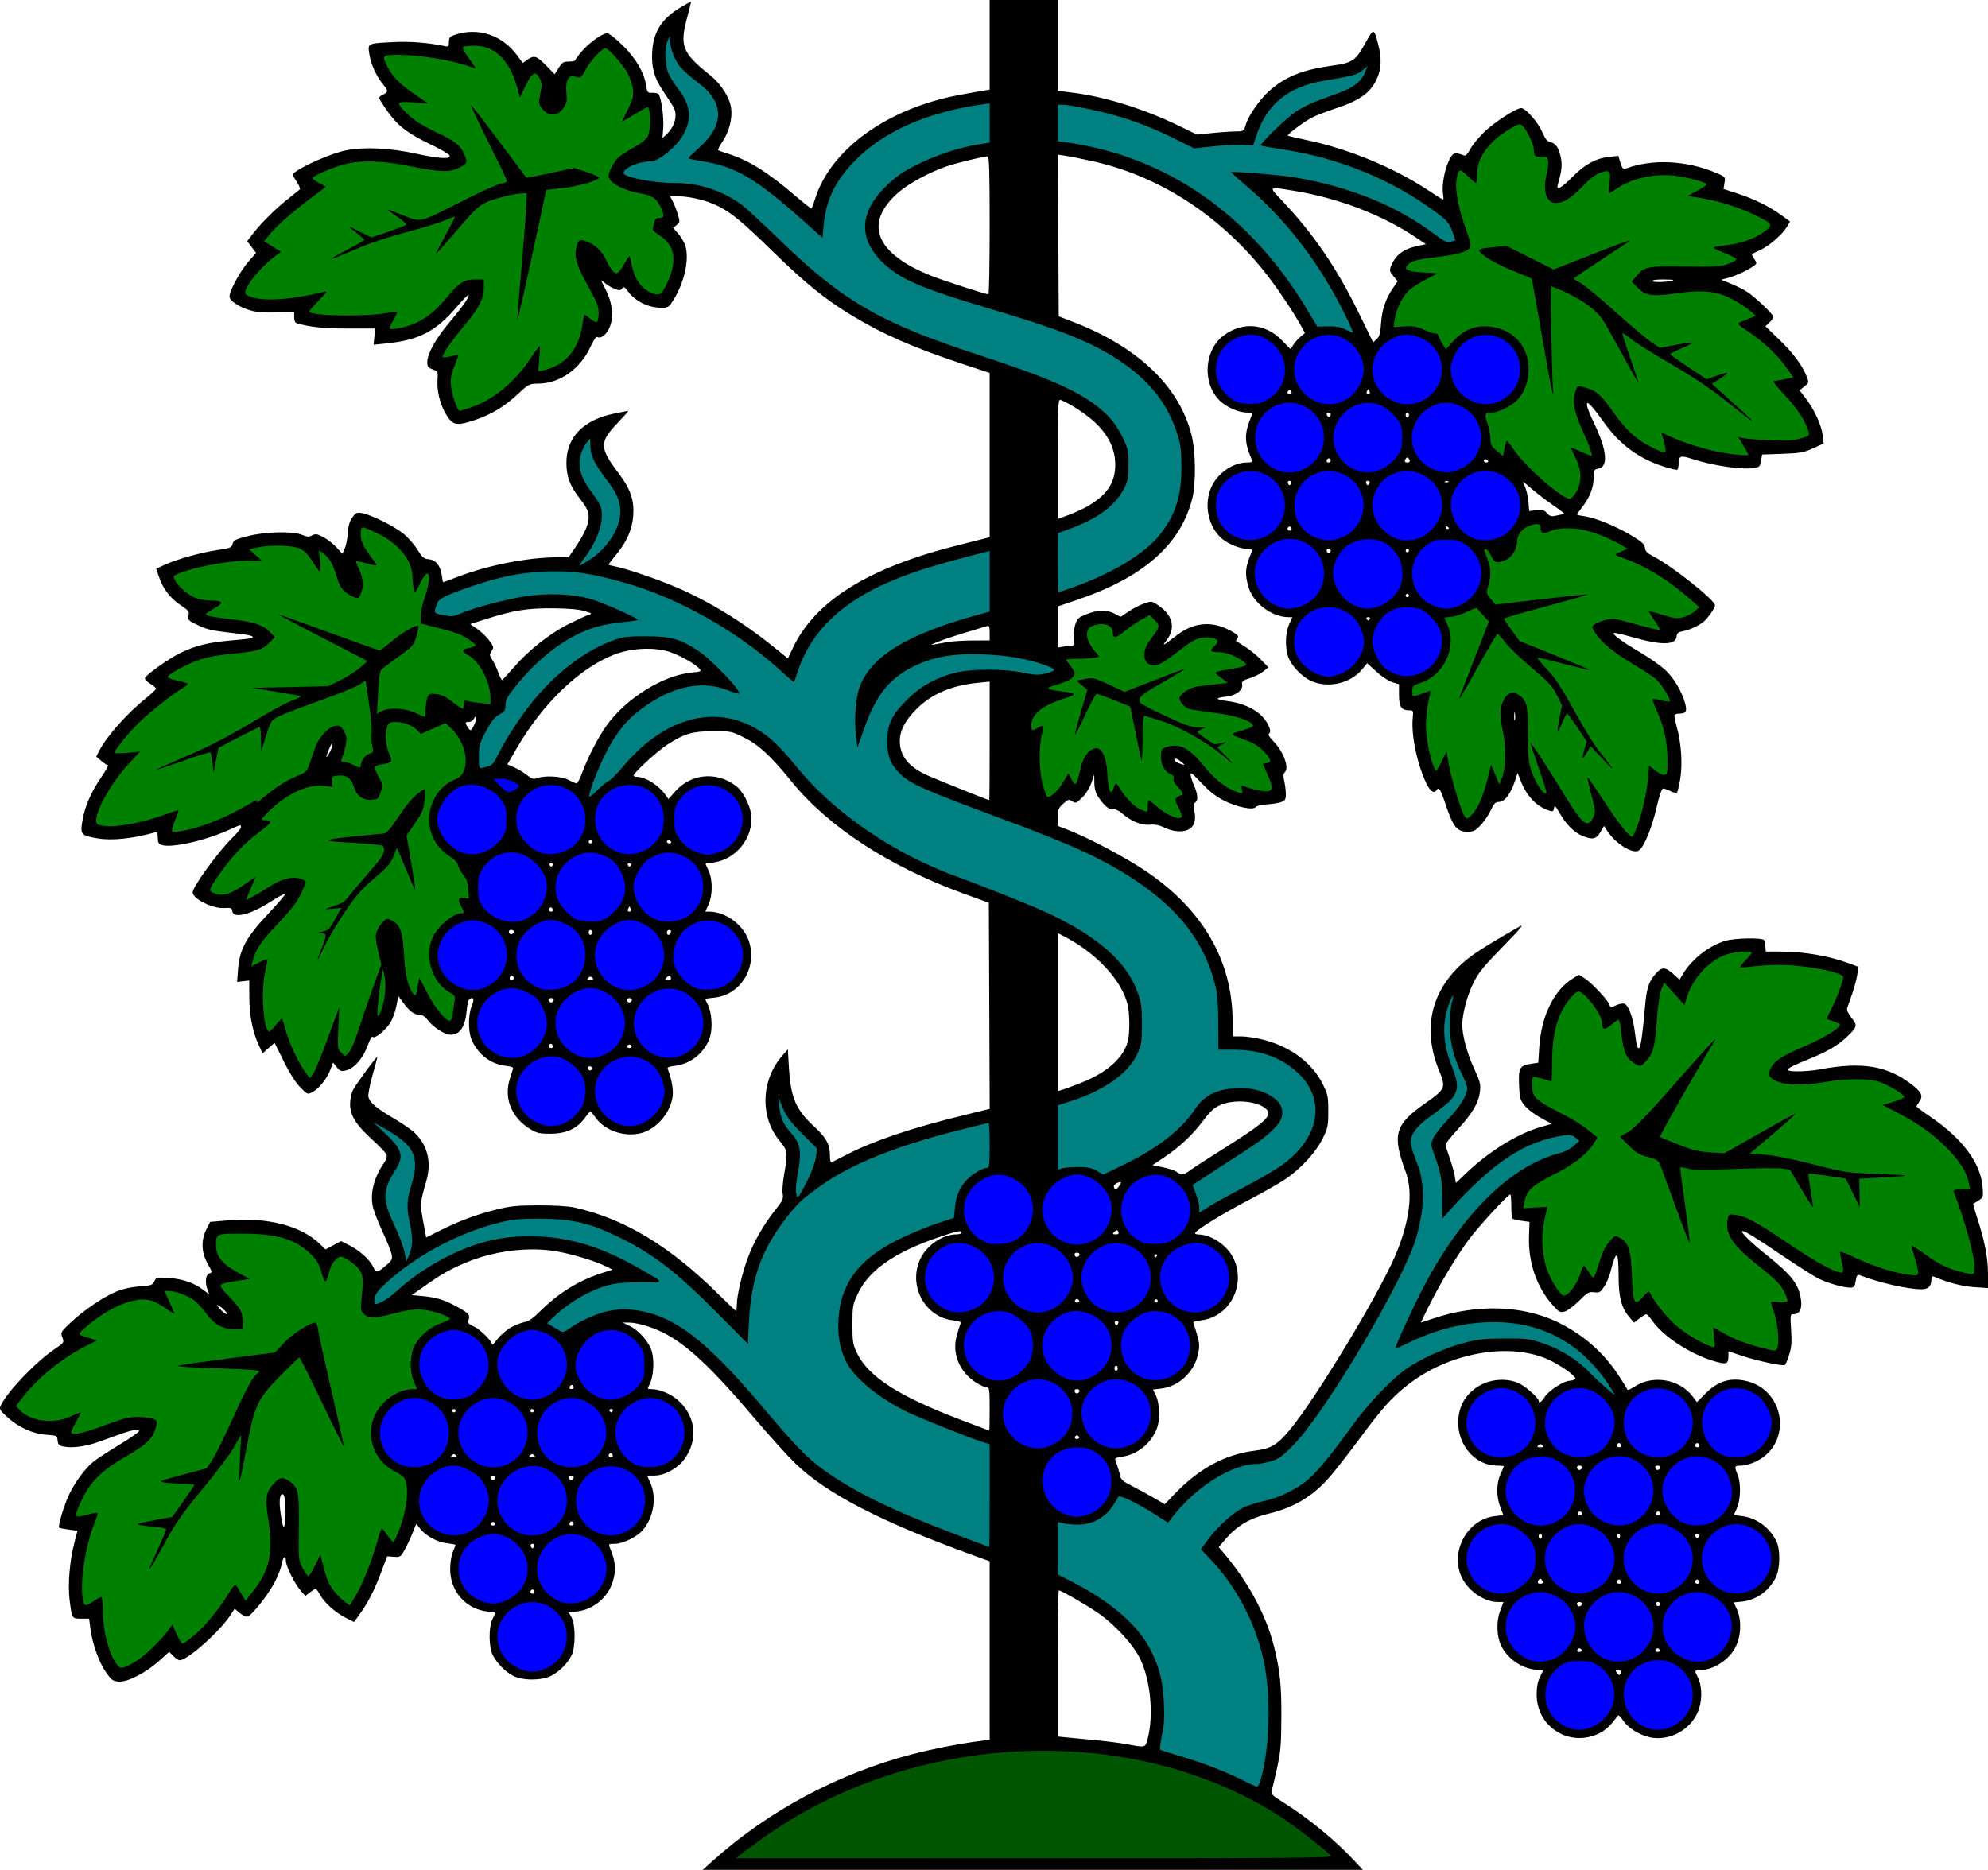
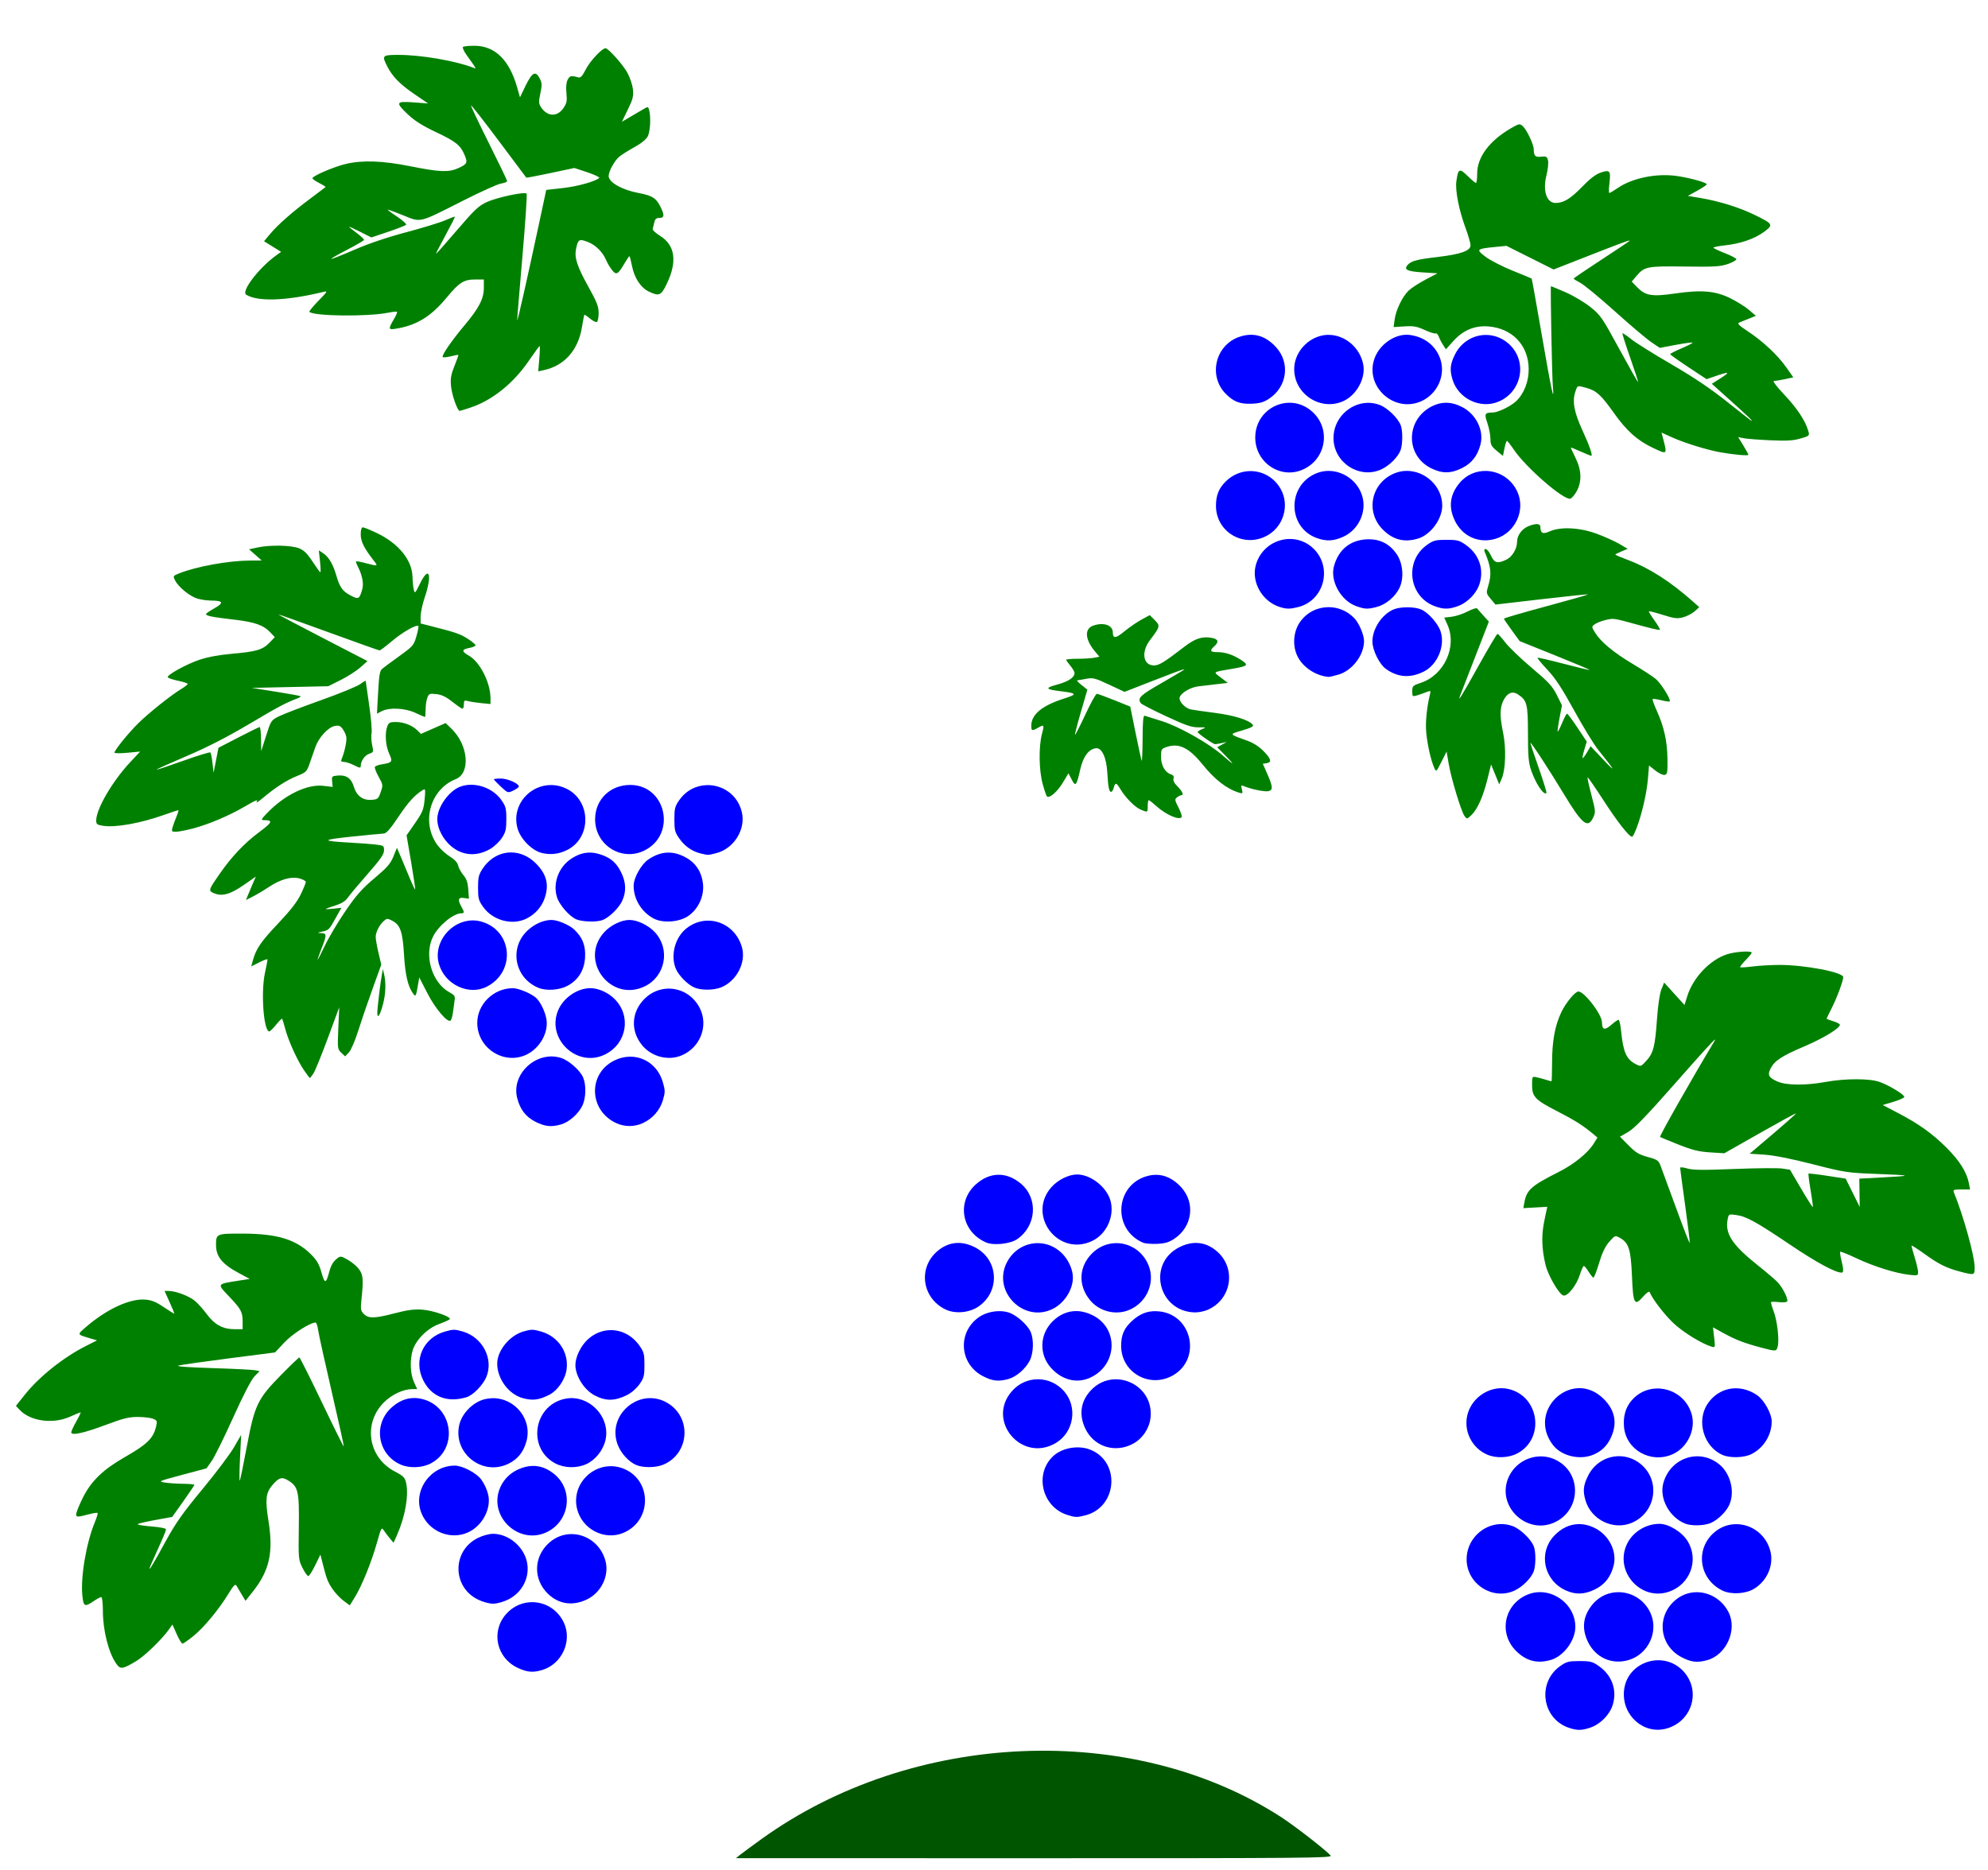
<svg xmlns="http://www.w3.org/2000/svg" version="1.1" viewBox="0 0 1593.1 1498.7">
  <g stroke-width="1.333">
-     <path transform="translate(-40.262 -13.333)" d="m833.33 13.333v35.939 35.939l-5 0.773c-2.749 0.425-11.553 2.003-19.562 3.508-57.697 10.837-103.12 43.706-115.44 83.541-1.21 3.91-2.512 7.227-2.894 7.371-0.382 0.144-5.858-4.171-12.168-9.588-22.52-19.332-37.636-28.849-54.266-34.162-4.033-1.289-7.738-2.572-8.232-2.85-0.494-0.278 1.111-3.491 3.568-7.143 5.319-7.902 8.03-18.687 6.785-26.984-1.267-8.447-8.21-19.228-16.789-26.068-22.576-18.003-24.675-23.479-18.125-47.287 1.764-6.411 2.99-11.656 2.725-11.656-0.265 0-3.659 1.855-7.541 4.121-15.375 8.976-22.396 19.583-23.434 35.406-0.828 12.628 1.455 21.377 8.176 31.344 9.909 14.697 10.467 15.778 10.467 20.289 0 5.237-2.734 10.978-7.225 15.172l-3.213 2.998 0.594-8.211c0.655-9.055-1.861-25.948-4.068-27.313-0.773-0.478-3.057-0.821-5.076-0.764-3.319 0.094-3.751-0.439-4.519-5.561-1.588-10.589-8.182-21.954-18.793-32.395-5.452-5.364-11.008-9.756-12.346-9.756-3.853 0-13.813 6.962-19.973 13.959-3.106 3.529-5.648 6.933-5.648 7.562 0 0.63-2.279 1.147-5.064 1.147-4.419 0-5.476 0.649-8.287 5.098l-3.223 5.1-6.93-7.1c-7.582-7.766-9.619-8.38-15.029-4.527l-3.611 2.572-4.594-6.184c-12.248-16.487-31.614-22.733-50.262-16.213-3.6 1.259-4.332 2.197-4.332 5.551 0 3.846-0.205 3.994-4.334 3.148-12.825-2.625-27.224-3.707-40.309-3.031-20.923 1.081-20.505 0.865-19.104 9.801 1.266 8.075 5.723 17.843 11.006 24.121 4.245 5.045 4.254 6.183 0.072 8.088-1.833 0.835-3.332 2.038-3.332 2.672 0 0.634 3.005 5.43 6.676 10.658 8.195 11.669 16.436 18 34.834 26.76 7.797 3.713 14.53 7.667 14.959 8.785 1.2 3.127-8.262 2.62-26.695-1.434-21.06-4.63-41.66-5.594-56.51-2.641-10.577 2.103-33.613 11.994-40.467 17.375-2.467 1.936-2.437 2.14 1.117 7.51 2.009 3.036 3.151 5.936 2.537 6.443-0.615 0.508-5.349 4.312-10.518 8.451-9.877 7.91-21.468 19.578-27.814 27.996l-3.769 5 3.576 4.688 3.576 4.689-6.146 6.977c-6.867 7.796-15.863 24.696-15.141 28.445 0.647 3.358 8.217 8.198 16.672 10.656 4.918 1.429 11.307 1.923 21.088 1.631l14.031-0.42-0.004 4.244c-2e-3 2.901 0.736 4.454 2.33 4.908 10.844 3.089 21.046 4.138 40.439 4.158l22.105 0.023-0.623 6.486-0.623 6.488 9.852-0.986c26.598-2.659 40.033-9.651 57.148-29.742 4.57-5.363 8.634-9.426 9.033-9.027 1.061 1.062-4.666 9.241-15.486 22.113-10.717 12.75-17.512 24.958-17.512 31.461 0 3.717 0.646 4.599 4.334 5.932 4.173 1.508 4.316 1.802 3.879 7.963-0.655 9.242 1.938 19.901 6.848 28.135 5.298 8.887 8.299 9.469 23.135 4.488 13.207-4.433 23.793-10.854 34.66-21.02 8.483-7.936 8.607-7.997 16.953-8.184 16.851-0.376 33.092-12.098 41.035-29.617 2.145-4.73 4.488-8.237 5.207-7.793 2.69 1.662 6.75-1.067 9.443-6.346 4.204-8.24 3.163-20.654-2.67-31.834-3.971-7.613-4.108-8.206-1.283-5.582 1.739 1.615 5.345 3.849 8.012 4.963 4.287 1.791 5.039 1.795 6.492 0.045 1.412-1.701 2.08-1.39 4.729 2.199 5.913 8.015 16.405 13.189 26.742 13.189 5.35 0 6.055-0.425 9.395-5.666 9.121-14.312 13.35-33.445 9.781-44.26-0.902-2.733-3.44-7.02-5.641-9.525l-4.002-4.557 2.809-2.33c2.664-2.209 2.711-2.648 0.914-8.525-1.042-3.408-2.859-8.058-4.035-10.332l-2.139-4.137 6.367 0.023c9.649 0.035 23.117 3.305 31.934 7.756 11.291 5.7 19.381 12.448 45.768 38.176 24.292 23.684 40.353 36.668 60.674 49.047 25.292 15.408 50.241 26.346 90.326 39.605l21 6.947v65.838 65.838l-5 1.31c-2.749 0.721-11.3 2.875-19 4.787-72.883 18.096-115.72 44.646-133.85 82.953l-3.853 8.143-11.48-9.299c-24.418-19.78-51.684-36.5-77.713-47.654-15.564-6.67-40.628-15.21-49.432-16.842-2.749-0.51-5-1.167-5-1.463 0-0.295 2.8-3.977 6.223-8.178 8.504-10.44 12.688-20.084 13.473-31.055 0.88-12.305-2.137-21.207-11.322-33.416-16.177-21.505-16.173-25.295 0.041-42.18 4.404-4.587 7.678-8.338 7.273-8.338-0.404 0-5.451 0.97-11.213 2.156-25.061 5.161-38.485 19.121-38.314 39.844 0.088 10.636 2.748 17.835 10.166 27.498 6.488 8.453 7.678 10.955 7.644 16.08-0.036 5.505-3.492 13.233-10.592 23.688l-5.479 8.066-8.951 0.023c-23.563 0.061-55.023 6.179-79.188 15.4-6.595 2.516-12.16 4.576-12.367 4.576s-0.714-2.498-1.123-5.551c-1.035-7.716-4.79-12.354-10.404-12.846-3.896-0.341-5.192-1.448-9.201-7.861-2.567-4.105-7.667-9.872-11.334-12.814-7.463-5.988-25.46-14.907-32.826-16.268-4.381-0.808-5.114-0.489-7.934 3.471-2.207 3.098-3.251 6.704-3.609 12.449-0.278 4.447-1.377 10.017-2.443 12.377l-1.938 4.291-4.602-5.092c-2.53-2.801-7.267-6.508-10.525-8.236-5.09-2.701-6.364-2.908-9.049-1.471-2.568 1.375-4.002 1.305-8.057-0.389-7.514-3.14-29.544-2.624-43.641 1.022-9.778 2.529-11.392 3.356-12.045 6.186-0.687 2.973-1.769 3.417-12.043 4.922-13.159 1.928-32.325 7.277-42.24 11.789l-6.951 3.164 2.158 6.43c3.215 9.573 9.069 17.285 17.234 22.707 6.536 4.339 7.207 5.218 6.488 8.492-0.748 3.405-0.235 3.925 7.609 7.711 6.821 3.293 11.634 4.416 25.447 5.936 15.953 1.755 19.692 2.632 18.08 4.244-0.364 0.364-7.58 1.227-16.035 1.916-18.679 1.523-29.447 4.145-41.76 10.178-9.442 4.625-27.366 17.384-28.281 20.129-0.273 0.819 1.632 2.803 4.232 4.41 2.601 1.607 4.729 3.423 4.729 4.033 0 0.61-3.749 4.115-8.332 7.789-14.645 11.738-31.411 30.591-37.074 41.691l-2.547 4.994 4.08 3.432c2.243 1.888 4.629 3.434 5.301 3.434s-1.566 4.05-4.975 9c-8.4 12.2-13.461 23.727-15.412 35.104-1.979 11.539-1.365 12.258 12.426 14.584 11.297 1.906 28.582 0.062 45.533-4.857 1.915-0.556 2.334 0.183 2.334 4.113 0 3.748 0.652 5.031 3 5.898 7.509 2.777 34.29-3.148 53.809-11.906 10.106-4.534 9.857-4.477 9.857-2.219 0 0.944-3.055 4.693-6.789 8.332-11.061 10.779-31.877 39.37-31.877 43.781 0 5.239 15.884 13.211 25.172 12.633 5.487-0.342 6.208-0.061 6.588 2.576 0.885 6.146 14.473 2.754 30.719-7.668 6.032-3.87 11.295-6.709 11.693-6.311 0.399 0.399-5.668 7.524-13.48 15.83-17.708 18.827-23.131 28.724-24.314 44.373l-0.787 10.408 4.871-0.568 4.873-0.568 0.021 12.732c0.027 14.833 2.514 27.96 7.258 38.322l3.371 7.365 4.826-4.236 4.824-4.236 7.256 14.713c4.563 9.25 9.453 16.971 13.172 20.797 5.835 6.005 5.968 6.059 9.807 4.074 5.202-2.69 11.642-10.699 14.391-17.896l2.238-5.861 2.916 3.654c2.495 3.128 3.534 3.52 7.219 2.711 6.61-1.452 13.847-9.63 17.477-19.752 1.736-4.84 3.568-8.11 4.08-7.281 1.285 2.079 9.671-4.483 13.904-10.879 1.828-2.762 4.088-8.772 5.023-13.355l1.701-8.334 3.799 5.131c5.245 7.085 8.765 9.731 12.982 9.766 2.536 0.021 4.663 1.429 7.207 4.764 4.126 5.408 13.344 11.268 17.73 11.268 7.653 0 11.815-6.212 13.055-19.492 0.526-5.631 1.477-9.003 2.67-9.461 3.138-1.204 3.498 0.612 1.238 6.258-2.731 6.825-2.793 19.947-0.125 26.332 4.968 11.89 15.14 19.838 27.223 21.27 5.65 0.669 6.706 1.194 5.938 2.953-0.515 1.177-1.831 5.439-2.926 9.473-3.938 14.515 2.46 29.396 16.33 37.973 5.753 3.558 7.7 4.027 16.648 4.027 12.51 0 21.342-3.971 27.412-12.328 2.2-3.028 4.299-5.508 4.666-5.508 0.367 0 2.469 2.479 4.668 5.508 7.356 10.128 23.241 15.276 36.287 11.764 12.255-3.3 23.273-16.259 25.01-29.416 0.71-5.381-0.986-14.858-3.846-21.492-0.758-1.757 0.307-2.285 5.949-2.953 12.971-1.536 24.713-11.614 28.074-24.098 1.902-7.064 1.001-18.932-1.873-24.682-1.248-2.496-2.269-4.661-2.269-4.812 0-0.151 3.311-0.618 7.357-1.035 20.734-2.139 34.137-23.283 28.045-44.24-3.917-13.473-18.579-24.707-32.246-24.707h-3.025l2.572-5.666c3.391-7.471 3.413-19.814 0.049-27.225l-2.523-5.557 6.336-0.871c18.42-2.534 32.439-20.298 30.303-38.396-0.931-7.89-6.772-18.901-12.238-23.07-15.47-11.8-35.996-9.916-48.656 4.467l-5.391 6.123-2.26-3.234c-5.375-7.7-15.93-14.475-22.654-14.541-1.65-0.016-3-0.527-3-1.137 0-2.103 19.354-19.855 26.912-24.686 13.959-8.921 20.039-10.72 36.484-10.801 14.438-0.071 14.936 0.027 25.014 5.006 11.908 5.882 21.455 14.717 38.193 35.344 29.386 36.212 77.695 67.77 136.92 89.439l21.145 7.736 0.344 82.576 0.342 82.574-21.01 5.139c-41.263 10.092-71.599 20.29-93.01 31.268-6.599 3.384-12.45 6.359-13 6.609-0.549 0.252-1-2.352-1-5.785 0-8.54-3.002-14.17-11.926-22.357-15.386-14.119-19.447-23.392-20.93-47.822l-0.896-14.762-4.484 5.148c-17.162 19.701-17.952 49.434-1.824 68.561 6.175 7.324 6.413 9.21 3.356 26.502-1.094 6.186-1.618 13.222-1.166 15.633 0.721 3.846-0.015 5.437-5.994 12.951-9.019 11.335-16.591 24.447-21.604 37.416-4.595 11.892-9.124 30.878-9.168 38.418-0.016 2.75-0.298 5-0.627 5s-6.341-5.697-13.361-12.66c-39.557-39.239-75.834-61.174-116.04-70.172-4.873-1.091-16.077-1.774-28.666-1.748-17.791 0.036-22.627 0.529-34.748 3.557-15.723 3.926-29.491 9.1-45.057 16.926l-10.449 5.254-2.43-13.248c-2.571-14.011-2.594-13.738 2.713-32.574 4.306-15.281 0.481-29.34-10.637-39.102-2.589-2.273-10.263-7.405-17.051-11.402-12.781-7.527-17.445-11.543-18.863-16.238-0.455-1.508 0.975-9.164 3.18-17.014 2.204-7.849 4.008-14.658 4.008-15.129 0-1.425-16.784 21.294-19.398 26.258-1.404 2.666-2.451 7.478-2.471 11.355-0.048 9.236 4.612 16.74 17.863 28.764 5.855 5.313 10.993 10.751 11.416 12.084 0.43 1.357-0.367 4.04-1.812 6.092-8.059 11.438-11.42 23.872-9.391 34.734 0.642 3.434 4.109 12.549 7.705 20.254 3.595 7.705 6.948 16.017 7.447 18.469 0.801 3.932 0.381 4.916-3.559 8.344-8.014 6.974-8.74 7.098-11.203 1.906-2.804-5.909-10.644-13.007-19.094-17.289l-6.59-3.34-6.254 3.324-6.254 3.326-4.191-4.1c-15.236-14.896-42.348-21.898-74.215-19.164l-14 1.199-3 5.949c-4.441 8.806-4.098 18.557 0.967 27.531 3.802 6.738 3.859 7.064 1.334 7.865-2.972 0.943-3.596 7.281-1.311 13.295l1.322 3.481-4.396-3.354c-7.65-5.835-16.633-8.999-27.697-9.758-10.154-0.696-10.481-0.624-11.961 2.623-1.382 3.034-2.453 3.402-11.723 4.039-6.377 0.438-13.252 1.94-18.338 4.008-10.433 4.234-26.306 14.962-36.891 24.918-8.114 7.632-8.272 7.908-6.748 11.965 1.548 4.121 1.499 4.193-6.562 9.668-15.033 10.21-37.833 34.158-42.795 44.953-1.325 2.883-0.839 3.747 5.168 9.209 9.102 8.275 20.768 13.551 31.445 14.223 8.368 0.527 8.526 0.607 8.934 4.582 0.354 3.462 1.096 4.175 5.131 4.932 7.021 1.317 17.568-0.147 27.916-3.877 5.063-1.825 12.506-4.5 16.539-5.945 10.319-3.698 16.346-4.707 15.695-2.627-0.285 0.91-7.434 5.855-15.887 10.988-8.452 5.133-17.524 11.021-20.158 13.084-6.412 5.022-14.561 15.77-19.498 25.725-4.41 8.892-9.848 26.826-8.395 27.684 0.5 0.295 3.986 0.952 7.748 1.459l6.842 0.922-2.477 9.562c-3.778 14.59-5.38 33.67-3.844 45.785 1.945 15.339 1.808 15.111 9.242 15.111h6.422l0.953 7.668c1.49 11.993 6.826 27.118 12.369 35.068 4.476 6.421 5.666 7.314 10.246 7.691 7.085 0.584 21.622-6.795 32.318-16.406l8.244-7.41 3.361 3.361c1.849 1.849 4.144 3.361 5.1 3.361 6.184 0 31.698-22.635 40.494-35.928l3.551-5.365 4.014 3.377c2.208 1.857 4.958 3.195 6.111 2.973 3.426-0.66 17.238-18.144 22.256-28.174 2.563-5.124 5.03-11.62 5.481-14.434 0.882-5.516 3.143-7.036 3.144-2.115 1e-3 4.112 6.858 18.002 11.648 23.594l3.936 4.592 3.721-2.926c2.046-1.61 4.103-2.928 4.57-2.928 0.468 0 1.992 2.122 3.389 4.715 3.407 6.327 12.325 14.357 20.596 18.549l6.769 3.43 4.098-5.654c6.99-9.651 11.875-19.07 17.275-33.32l5.199-13.719 5.297 0.412c5.004 0.389 5.477 0.095 8.559-5.332 1.794-3.16 4.658-9.216 6.365-13.457l3.106-7.713 3.166 4.047c4.517 5.772 13.595 10.673 21.502 11.609 3.742 0.443 6.803 1.042 6.803 1.33 0 0.288-0.962 2.754-2.139 5.481-1.205 2.793-2.162 8.741-2.193 13.623-0.114 17.911 12.276 32.19 29.738 34.262 3.627 0.43 6.594 0.905 6.594 1.057s-1.05 2.318-2.332 4.814c-3.264 6.354-3.164 22.858 0.176 29.205 3.426 6.503 9.866 13.056 16.156 16.42 7.529 4.023 23.127 4.018 30.738-0.014 6.681-3.539 13.045-9.927 16.201-16.266 3.228-6.485 3.281-24.393 0.088-30.299l-2.244-4.154 6.518-0.771c13.313-1.577 24.937-11.334 28.73-24.104 2.857-9.622 2.245-15.963-2.68-27.816-0.827-1.982-0.202-2.332 4.244-2.332 6.593 0 17.9-5.56 22.58-11.104 8.672-10.273 11.145-26.256 5.861-37.896l-2.572-5.668h5.672c8.326 0 18.796-5.691 24.234-13.176 10.758-14.807 9.403-32.842-3.43-45.676-6.185-6.186-15.781-10.48-23.414-10.48-2.928 0-2.944-0.09-0.822-4.334 2.893-5.786 3.68-18.339 1.615-25.717-2.076-7.414-10.118-16.746-17.637-20.469l-5.684-2.812 4.668 0.016c6.71 0.021 17.953 3.265 27.352 7.893 19.004 9.356 38.907 27.978 73.496 68.756 11.817 13.933 26.511 30.208 32.652 36.166 25.205 24.445 68.797 46.94 143.49 74.031l12.326 4.471 0.016 143.08-7 0.875c-16.043 2.003-38.777 6.421-55.393 10.768-58.947 15.418-114.64 45.154-159.05 84.936v0.012l-8.555 7.66h264.52 264.52l-6.484-7c-15.43-16.647-37.345-34.637-57.648-47.307-8.266-5.158-9.639-6.527-8.922-8.895 0.466-1.539 2.375-9.698 4.242-18.131 2.938-13.272 3.412-18.74 3.525-40.668 0.135-26.039-1.11-38.026-5.955-57.332-6.209-24.74-20.628-51.536-39.998-74.324l-4.242-4.992 5.371-6.342c8.872-10.475 19.444-16.808 33.859-20.281 19.963-4.81 33.937-12.769 47.385-26.988 3.7-3.912 14.529-17.603 24.064-30.426 20.698-27.834 27.269-35.279 40.285-45.631 32.073-25.507 79.771-34.704 111.38-21.463 11.036 4.616 25.663 15.063 23.248 16.594-0.994 0.63-3.008 1.16-4.475 1.178-4.495 0.055-16.511 7.808-19.674 12.691-2.865 4.423-4.992 5.923-4.992 3.522 0-2.186-9.547-10.927-15.074-13.801-8.745-4.54-22.114-4.145-31.42 0.947-11.81 6.457-17.951 16.665-18.037 29.982-0.121 18.755 13.954 34.55 30.865 34.637 3.117 0.016 5.666 0.264 5.666 0.551s-1.186 3.137-2.637 6.334c-3.35 7.383-3.439 17.832-0.221 26.301l2.477 6.518-6.734 0.799c-23.718 2.809-37.557 31.715-24.941 52.096 5.825 9.422 17.518 16.679 26.93 16.736l4.871 0.029-2.666 7c-3.174 8.332-2.861 20.382 0.725 27.811 5 10.361 15.846 18.054 27.377 19.42l6.33 0.75-2.588 5.232c-1.763 3.564-2.588 8.004-2.588 13.93 0 26.551 27.223 43.012 50.861 30.754 3.376-1.751 7.939-5.632 10.139-8.625 2.2-2.993 4.299-5.465 4.666-5.494 0.367-0.029 2.267 2.212 4.225 4.98 4.412 6.242 14.92 12.108 23.506 13.125 16.2 1.919 32.501-8.76 37.006-24.256 2.454-8.441 1.865-18.314-1.476-24.77-2.607-5.042-2.546-5.177 2.406-5.293 10.752-0.252 23.008-8.379 28.129-18.654 4.421-8.871 4.835-21.601 0.979-30.086l-2.502-5.512 6.197-0.598c11.511-1.112 21.488-8.056 27.274-18.978 3.814-7.201 4.036-23.192 0.416-30.07-5.744-10.905-15.986-18.219-27.441-19.576l-6.436-0.762 2.498-5.498c3.077-6.776 3.355-20.341 0.555-27.035-2.805-6.715-2.629-7.129 3.07-7.129 2.789 0 8.19-1.554 12.002-3.453 29.648-14.774 22.935-58.662-9.908-64.77-11.971-2.228-21.326 0.877-30.621 10.172l-7.105 7.107-3.492-4.578c-10.685-14.009-32.217-17.494-46.828-7.578-2.759 1.873-5.207 2.829-5.441 2.127-0.234-0.702-3.432-5.856-7.106-11.451-12.303-18.74-29.111-33.28-49.648-42.969-28.125-13.263-64.433-14.167-98.92-2.461-5.134 1.743-9.492 3.168-9.682 3.178s2.672-6.003 6.359-13.35c9.304-18.54 22.263-40.087 32.055-53.293 7.638-10.311 31.288-36.014 33.127-36.014 0.442 0 0.805 4.149 0.805 9.221 0 5.072 0.392 9.614 0.871 10.092 0.478 0.478 3.758 1.284 7.289 1.789l6.42 0.918-0.385 11.324c-0.714 21.027 5.966 40.615 18.828 55.172 5.117 5.794 6.018 6.294 9.645 5.375 2.2-0.558 7.391-4.398 11.521-8.535 6.781-6.78 7.987-7.468 12.227-6.973 4.239 0.495 5.034 0.042 8.045-4.584 1.838-2.823 4.019-7.833 4.848-11.133 4.788-19.045 6.641-18.279 6.672 2.758 0.024 16.519 2.186 25.116 8.121 32.293l4.178 5.053 4.439-3.385c2.441-1.862 4.926-3.373 5.525-3.357 0.599 0.016 2.813 2.463 4.918 5.438 8.812 12.444 29.823 26.231 48.652 31.92 10.764 3.251 12.125 2.78 12.166-4.215l0.019-3.498 11.129 3.74c11.677 3.924 32.422 8.355 34.141 7.293 0.553-0.342 2.078-4.031 3.389-8.199 1.903-6.052 2.218-10.09 1.565-20.043-0.765-11.648-0.651-12.463 1.719-12.463 4.843 0 7.107-3.91 6.285-10.848-1.516-12.797-7.001-20.08-27.461-36.461-13.501-10.809-22.066-19.359-19.396-19.359 1.971 0 11.005 5.582 31.389 19.393 12.188 8.259 25.244 16.58 29.014 18.49 7.523 3.812 20.088 7.451 25.728 7.451 3.174 0 3.712-0.653 4.519-5.426 0.731-4.324 1.363-5.25 3.117-4.562 15.467 6.053 38.542 11.322 49.662 11.322 5.46 0 7.871-2.468 7.871-8.055 0-2.243 0.528-2.677 2.334-1.92 11.497 4.819 22.041 7.558 31.734 8.242l11.266 0.795-0.014-11.865c-0.01-12.52-2.783-26.652-8.824-44.949-1.892-5.729-3.228-10.561-2.969-10.736 0.259-0.175 2.198-1.401 4.309-2.725 3.727-2.337 3.816-2.656 3.143-11.049-1.509-18.796-16.2-38.576-41.338-55.646-6.404-4.348-11.624-8.248-11.602-8.666s0.923-1.924 2-3.348c3.549-4.691 2.34-7.815-5.35-13.82-19.962-15.589-40.303-18.915-75.207-12.289-3.95 0.75-11.373 1.363-16.496 1.363-12.315 0-10.729-1.932 7.658-9.324 15.589-6.264 24.309-11.333 31.791-18.471 8.151-7.777 8.44-9.001 3.547-15.09-2.505-3.117-3.963-6.211-3.551-7.535 0.385-1.236 2.182-6.447 3.994-11.58 1.812-5.133 3.686-12.129 4.164-15.547l0.869-6.213-7.244-2.711c-16.318-6.105-36.523-9.529-56.232-9.529h-10.752l-0.324-4.264c-0.179-2.345-0.656-4.595-1.061-5-1.947-1.949-23.333-1.549-30.721 0.574-13.154 3.78-27.315 14.865-34.441 26.955l-2.514 4.266-5.09-4.6c-6.151-5.557-8.844-5.745-13.348-0.932-6.151 6.574-8.022 12.14-9.285 27.604-1.428 17.489-3.289 31.348-4.352 32.41-1.565 1.565-2.39-1.111-3.674-11.92-1.436-12.092-5.033-21.977-8.479-23.299-1.204-0.462-4.202 0.122-6.662 1.295-4.264 2.033-4.513 2.008-5.312-0.51-1.163-3.663-14.546-17.893-19.998-21.262l-4.492-2.777-5.131 3.238c-15.084 9.521-25.082 30.21-26.633 55.098l-0.762 12.211-5.795 0.869c-9.098 1.364-10.153 3.209-9.619 16.809 0.42 10.708 0.793 12.074 4.576 16.746 2.258 2.797 8.067 7.222 12.892 9.834l8.775 4.75-8.893 2.539c-18.504 5.285-41.52 19.537-59.762 37.012l-8.201 7.857-0.961-5.752c-0.528-3.163-2.386-9.725-4.131-14.58-1.744-4.855-3.172-9.557-3.172-10.449 0-0.891 4.457-6.467 9.904-12.387 11.636-12.644 16.583-21.09 17.654-30.135 0.683-5.769 0.106-8.017-4.771-18.605-5.59-12.135-9.408-26.309-9.408-34.928 0-8.597 3.876-23.245 8.82-33.334 4.07-8.305 8.082-13.259 23.684-29.236 14.162-14.502 17.472-18.488 13.451-16.195-30.734 17.52-40.665 24.118-49.33 32.766-22.751 22.706-28.016 51.851-15.025 83.172 5.445 13.129 4.86 14.475-10.99 25.555-24.762 17.301-27.053 25.266-15.904 55.273 6.132 16.506 3.06 40.401-8.713 67.75-13.397 31.126-63.963 114.62-83.932 138.58-10.409 12.493-15.216 15.378-28.373 17.027-23.875 2.994-44.835 14.374-64.578 35.064l-7.512 7.873-9.154-5.32c-5.035-2.926-12.894-7.197-17.465-9.49-6.457-3.24-8.489-4.986-9.111-7.83-0.85-3.885-2.408-8.937-3.846-12.469-0.702-1.723 0.316-2.305 5.201-2.975 12.409-1.701 23.457-10.63 28.059-22.68 2.798-7.328 2.262-20.593-1.094-27.084l-2.117-4.094 6.867-0.814c13.733-1.627 26.035-13.027 29.17-27.037 1.433-6.402 1.378-8.697-0.363-15.031-1.13-4.112-2.476-8.438-2.99-9.615-0.769-1.759 0.288-2.284 5.936-2.953 23.134-2.74 36.433-28.665 25.727-50.15-4.988-10.01-17.344-18.378-27.541-18.654-2.061-0.056-3.39-0.678-2.955-1.381 1.751-2.831 23.856-16.372 42.701-26.154 11-5.71 24.217-13.198 29.355-16.639 12.435-8.315 24.675-21.622 30.186-32.814 4.112-8.352 4.459-10.049 4.459-21.781 0-11.738-0.346-13.425-4.469-21.799-8.365-16.991-25.751-29.963-47.678-35.57-5.654-1.446-13.484-2.631-17.4-2.631h-7.119v-11.824c0-48.887-24.015-90.218-70.473-121.27-16.037-10.72-45.438-26.258-61.195-32.342l-8.332-3.217v-7.025c0-6.225 0.486-7.46 4.281-10.852 3.939-3.519 4.522-3.671 7.242-1.889 2.762 1.81 3.296 1.599 8.051-3.158 2.99-2.991 6.002-7.845 7.297-11.758l2.207-6.666 0.127 6.814c0.093 4.971 1.054 8.178 3.553 11.859 4.652 6.855 8.734 10.102 11.805 9.387 1.582-0.369 4.366 0.985 7.266 3.531 6.901 6.059 15.399 9.439 21.982 8.746 3.605-0.38 7.163 0.233 10.25 1.764 11.599 5.75 22.73 4.343 25.158-3.178 0.897-2.776 0.938-6.11 0.119-9.59-1.023-4.346-0.86-5.631 0.881-6.943 2.373-1.788 1.869-6.81-1.42-14.164-1.04-2.325-2.14-5.769-2.447-7.654-0.46-2.828 1.067-1.718 8.734 6.354 6.818 7.177 11.815 11.029 18.77 14.459 10.276 5.07 23.023 7.507 24.738 4.732 0.55-0.89 4.541-1.824 8.869-2.074 4.321-0.251 9.521-1.098 11.537-1.883 3.11-1.21 3.662-2.19 3.635-6.459-0.018-2.768-0.592-7.434-1.275-10.367-0.933-4.004-0.8-5.778 0.531-7.117 3.658-3.682-1.329-16.898-9.434-25.002-2.848-2.848-4.255-5.182-3.432-5.691 2.632-1.627-0.072-8.538-5.549-14.182-6.149-6.337-16.501-10.811-28.172-12.184-4.018-0.472-7.305-1.299-7.305-1.838s3.026-1.27 6.709-1.625c7.873-0.757 13.809-5.272 12.936-9.84-0.458-2.396 0.516-3.175 6.24-4.998 3.73-1.188 8.581-3.623 10.781-5.412l4-3.254-6-6.162c-3.3-3.39-8.999-8.048-12.666-10.35-3.667-2.302-6.904-4.356-7.191-4.566s0.18-1.228 1.039-2.264c1.268-1.528 0.489-2.511-4.143-5.219-15.219-8.899-30.263-7.977-44.232 2.711-12.151 9.297-12.394 9.412-8.234 3.928 7.242-9.547 4.843-19.748-6.473-27.533-5.401-3.716-5.595-3.746-11.463-1.773-3.284 1.104-8.927 3.984-12.541 6.398l-6.572 4.389-4.742-2.541c-6.2-3.322-13.732-3.156-22.727 0.5-6.678 2.715-7.424 3.454-9.037 8.959-0.984 3.358-1.397 8.201-0.938 11 0.606 3.691 0.354 5.003-0.963 5.014-0.981 8e-3 -4.033 0.387-6.783 0.842l-5 0.826v-16.514-16.514l15.074-5.09c53.117-17.934 82.949-44.03 92.486-80.898 3.23-12.483 2.888-38.684-0.682-52.182-10.26-38.799-43.021-69.842-94.85-89.879l-11.363-4.393-0.346-64.791-0.346-64.791 5.678 0.814c3.123 0.448 12.533 2.31 20.908 4.137 53.149 11.589 101.14 42.085 138.09 87.75 9.4 11.616 23.595 32.564 30.135 44.469l3.188 5.803-3.473 2.865c-1.91 1.575-4.508 4.489-5.771 6.473l-2.297 3.607-6.984-7.154c-13.149-13.467-31.183-15.065-46.275-4.1-16.27 11.826-17.828 39.099-3.012 52.959 5.239 4.901 14.774 9.014 20.978 9.049 4.381 0.025 4.995 0.376 4.152 2.363-6.103 14.392-6.103 20.942 0 35.334 0.843 1.988 0.228 2.336-4.152 2.361-10.752 0.061-22.96 8.453-27.988 19.25-6.567 14.101-2.786 32.671 8.557 42.02 5.336 4.398 14.69 8.035 20.668 8.035 3.207 0 3.729 0.418 2.916 2.334-5.243 12.364-5.708 17.552-2.529 28.254 3.825 12.881 18.741 24.078 32.076 24.078h3.027l-2.572 5.668c-2.943 6.484-3.404 17.442-1.062 25.258 2.115 7.06 10.41 16.181 18.102 19.904 13.489 6.529 31.958 2.524 41.449-8.99l4.055-4.92 7.486 6.842c4.16 3.801 9.823 7.542 12.746 8.418l5.26 1.576v8.361c0 9.465 1.943 12.551 7.9 12.551 3.632 0 3.695 0.134 3.086 6.473-1.334 13.878 3.986 38.445 11.524 53.219 2.762 5.415 5.746 7.131 7.49 4.309 1.817-2.94 3.274-0.85 6.74 9.666 6.475 19.649 9.552 23.666 18.133 23.666 4.71 0 6.285-0.782 10.516-5.229 2.736-2.876 6.393-8.252 8.127-11.945 2.63-5.603 3.75-6.726 6.77-6.771 4.326-0.065 9.212-6.512 12.562-16.6l2.199-6.619 2.527 6.436c4.921 12.528 13.018 20.847 23.326 23.967 2.329 0.705 2.985 0.277 3.334-2.18 0.365-2.572 1.11-1.892 4.682 4.275 5.185 8.952 11.455 15.185 18.041 17.932 8.031 3.35 11.052 2.736 14.406-2.932l2.959-5 2.111 3.334c6.951 10.976 21.509 19.92 26.152 16.066 4.094-3.397 10.076-18.072 13.656-33.498 2.427-10.456 4.295-15.902 5.457-15.902 0.972 0 3.606 0.952 5.854 2.113 2.248 1.162 4.591 1.61 5.205 0.996 0.614-0.614 1.814-5.616 2.668-11.113 1.861-11.984 0.777-28.255-2.723-40.875-1.377-4.967-2.213-9.501-1.857-10.076 0.355-0.574 1.96-1.054 3.566-1.064 5.624-0.039 6.616-1.683 4.902-8.123-2.57-9.687-9.374-20.997-16.432-27.342-3.661-3.292-12.706-9.562-20.102-13.934-14.294-8.454-21.811-13.995-20.605-15.201 0.405-0.405 6.803 1.008 14.201 3.139 23.586 6.788 35.233 6.726 36.041-0.189 0.345-2.956 1.276-3.728 5.334-4.465 4.963-0.9 12.522-4.379 16.303-7.502 3.491-2.883 9.284-11.182 9.184-13.156-0.224-4.4-34.454-31.583-49.48-39.291-4.801-2.463-6.34-4.038-6.666-6.824-0.344-2.936-2.446-4.839-11.092-10.037-12.235-7.355-28.691-14.076-37.369-15.266-3.28-0.45-5.963-1.101-5.963-1.445 0-0.345 1.802-2.901 4.004-5.682 6.018-7.598 9.266-15.808 9.299-23.496 0.028-6.49 0.228-6.872 3.961-7.619 8.07-1.614 6.647-15.173-3.879-36.938-2.962-6.125-5.385-12.31-5.385-13.746 0-2.569 0.044-2.57 2.809-0.07 1.545 1.397 6.032 7.115 9.973 12.705 13.2 18.727 28.356 30.013 49.184 36.615 5.15 1.633 9.814 2.69 10.365 2.35s1.01-2.236 1.024-4.209c0.04-6.951 1.451-7.532 10.824-4.457 16.512 5.416 39.804 8.863 49.5 7.322 4.566-0.726 5.083-1.244 5.812-5.803l0.801-5.004 16.188-0.566c14.292-0.5 17.181-1.016 24.676-4.408l8.49-3.842-0.781-6.594c-0.953-8.05-6.725-20.648-13.508-29.484l-5.051-6.58 3.82-3.047c3.563-2.841 3.713-3.333 2.219-7.291-3.437-9.105-10.829-19.2-21.865-29.854l-11.522-11.121 3.188-2.996c1.753-1.647 3.188-3.695 3.188-4.551 0-2.128-15.466-16.705-21.856-20.6-2.854-1.74-8.505-4.513-12.559-6.16l-7.371-2.994 5.871-1.58c6.051-1.629 16.008-6.334 20.424-9.648 2.413-1.812 2.418-2.024 0.152-5.482-1.296-1.978-2.124-3.741-1.842-3.916 0.283-0.175 3.4-1.665 6.928-3.312 7.149-3.339 17.682-12.615 21.258-18.721l2.34-3.996-6.604-4.846c-9.536-6.999-22.08-13.242-35.217-17.52l-11.471-3.734 0.773-4.846c0.76-4.757 0.656-4.896-5.814-7.68-24.53-10.552-52.329-11.876-74.07-3.531-1.232 0.473-2.361-1.103-3.488-4.865l-1.666-5.564-7.383 0.762c-10.568 1.091-19.842 6.167-29.586 16.203-8.304 8.552-13.038 11.146-11.656 6.387 2.968-10.225 3.62-14.901 2.822-20.221-1.281-8.544-3.958-13.079-8.297-14.055-2.895-0.652-4.373-2.402-6.893-8.197-3.445-7.925-13.336-19.195-16.848-19.195-4.005 0-21.238 11.095-29.467 18.971-4.501 4.308-9.6 10.508-11.332 13.777-2.182 4.117-3.765 5.707-5.15 5.172-7.34-2.836-8.885-2.35-11.816 3.705-3.635 7.509-5.993 20.194-4.957 26.674 0.443 2.768 0.515 5.035 0.16 5.035-0.355 0-6.212-3.659-13.016-8.133-26.854-17.654-62.724-32.439-95.586-39.4-8.44-1.788-15.567-3.471-15.838-3.742-0.879-0.879 13.388-11.516 19.641-14.645 3.343-1.673 11.179-4.709 17.412-6.746 20.415-6.67 28.907-12.627 34.199-23.99 3.674-7.889 4.025-16.702 1.109-27.895-3.348-12.851-3.647-12.912-9.699-1.951-8.537 15.461-10.46 16.796-27.678 19.189-23.371 3.25-37.306 8.887-49.891 20.189-8.03 7.212-16.616 19.617-18.934 27.354-1.51 5.041-1.611 5.104-8.318 5.127-3.734 0.013-12.169 0.59-18.744 1.281l-11.955 1.258-14.711-7.166c-27.317-13.304-58.758-23.142-84.246-26.361l-12.465-1.576v-36.396-36.396h-27.334-27.334zm-1.666 125.36c1.307-0.023 1.666 11.914 1.666 55.305 0 30.431-0.45 55.305-1 55.27-2.508-0.164-36.145-11.082-45.373-14.729-44.936-17.754-54.884-41.902-27.367-66.428 8.27-7.37 25.317-16.707 39.074-21.4 8.219-2.804 29.42-7.956 33-8.018zm230.21 25.502c2.233-0.108 6.785 0.668 14.127 1.846 36.248 5.816 71.707 19.324 99.137 37.764l7.805 5.246-7.039 1.51c-11.37 2.438-17.685 7.415-21.223 16.736-1.016 2.673-0.61 4.038 2.189 7.365l3.436 4.084-3.424 4.959c-6.141 8.893-9.124 17.478-9.873 28.406-0.571 8.331-1.284 10.965-3.529 13.037l-2.812 2.596-12.184-24.873c-17.168-35.045-35.971-62.488-60.68-88.543-6.939-7.318-9.652-9.953-5.93-10.133zm310.94 73.137c4.932 0 8.718 0.225 8.412 0.5-1.562 1.405-15.718 2.189-16.506 0.914-0.582-0.942 2.117-1.414 8.094-1.414zm-236.14 88c0.21 0 0.726 0.9 1.148 2 0.463 1.206 0.007 2-1.148 2-1.159 0-1.611-0.794-1.149-2 0.422-1.1 0.939-2 1.149-2zm-63.018 0.621c0.564-0.002 1.173 0.531 1.502 1.387 0.464 1.21-4e-3 1.992-1.193 1.992-2.156 0-2.646-2.083-0.764-3.246 0.144-0.089 0.297-0.132 0.455-0.133zm-183.7 7.877c0.122 0.014 0.249 0.053 0.387 0.105 7.069 2.692 19.97 11.103 26.963 17.576 11.232 10.399 16.718 21.744 16.664 34.459-0.061 14.316-6.525 23.996-22.141 33.146-3.215 1.885-9.892 4.95-14.834 6.811l-8.984 3.381v-48.131c0-42.456 0.121-47.564 1.945-47.348zm214.76 10.168c1.077 0 1.959 0.566 1.959 1.256 0 2.235-2.365 2.787-3.152 0.736-0.464-1.21 4e-3 -1.992 1.193-1.992zm63.293 0c0.733 0 1.332 0.9 1.332 2s-0.599 2-1.332 2c-0.733 0-1.334-0.9-1.334-2s0.601-2 1.334-2zm0 36c0.576 0 1.392 0.9 1.814 2 0.519 1.354-0.066 2-1.814 2-1.748 0-2.336-0.646-1.816-2 0.422-1.1 1.24-2 1.816-2zm-62.943 0.734c0.819-0.01 1.609 0.719 1.609 2.012 0 0.69-0.882 1.254-1.959 1.254-1.194 0-1.658-0.782-1.193-1.992 0.332-0.865 0.945-1.266 1.543-1.273zm125.53 0.6c0.69 0 1.625 0.601 2.078 1.334 0.453 0.733-0.111 1.332-1.254 1.332-1.143 0-2.08-0.599-2.08-1.332 0-0.733 0.566-1.334 1.256-1.334zm-157.05 17.354c0.294-0.007 0.629 0.047 0.998 0.174 0.807 0.277 0.91 1.219 0.25 2.281-0.833 1.341-1.373 1.404-2.09 0.244-0.919-1.487-0.431-2.67 0.842-2.699zm62.668 0c0.294-0.007 0.629 0.047 0.998 0.174 0.807 0.277 0.91 1.219 0.25 2.281-0.833 1.341-1.375 1.404-2.092 0.244-0.919-1.487-0.429-2.67 0.844-2.699zm63.504 0.143c0.537-0.008 1.008 0.116 1.258 0.365 0.443 0.443-0.344 0.757-1.75 0.699-1.553-0.064-1.868-0.379-0.805-0.805 0.421-0.169 0.879-0.254 1.297-0.26zm61.158 0.875c0.467-0.04 2.385 1.596 6.646 5.283 4.298 3.719 12.272 9.817 17.719 13.553 5.447 3.736 9.349 6.807 8.668 6.824s-3.452 0.546-6.156 1.174c-4.259 0.99-5.308 0.725-7.85-1.98-2.476-2.635-3.812-3.003-8.551-2.353l-5.617 0.77-0.719-7.938c-0.396-4.366-1.754-9.935-3.016-12.375-0.973-1.882-1.488-2.926-1.125-2.957zm-61.562 35.408c0.202-0.005 0.439 0.065 0.691 0.221 0.733 0.453 1.332 1.089 1.332 1.412s-0.599 0.588-1.332 0.588c-0.733 0-1.334-0.635-1.334-1.412 0-0.51 0.258-0.798 0.643-0.809zm-125.66 0.176c0.564-0.002 1.173 0.531 1.502 1.387 0.464 1.21-4e-3 1.992-1.193 1.992-2.156 0-2.646-2.085-0.764-3.248 0.144-0.089 0.297-0.13 0.455-0.131zm31.059 18.045c1.077 0 1.959 0.564 1.959 1.254 0 2.235-2.365 2.789-3.152 0.738-0.464-1.21 4e-3 -1.992 1.193-1.992zm63.293 0c0.733 0 1.332 0.601 1.332 1.334 0 0.733-0.599 1.332-1.332 1.332-0.733 0-1.334-0.599-1.334-1.332 0-0.733 0.601-1.334 1.334-1.334zm0 36c0.733 0 1.332 0.601 1.332 1.334 0 0.733-0.599 1.332-1.332 1.332-0.733 0-1.334-0.599-1.334-1.332 0-0.733 0.601-1.334 1.334-1.334zm-684.67 11.564c12.461 0.112 20.883 0.843 25.334 2.197 6.087 1.853 6.378 2.116 3.334 3.035-1.833 0.554-9.033 3.861-16 7.35-15.046 7.534-31.965 20.868-43.879 34.582-4.748 5.465-8.996 10.098-9.44 10.293-0.444 0.195-1.837-2.506-3.096-6-1.258-3.495-3.432-8.098-4.832-10.229-2.312-3.518-2.361-4.155-0.529-6.951 1.874-2.861 1.752-3.448-1.732-8.295-2.062-2.869-6.375-7.044-9.584-9.277l-5.836-4.061 12.463-3.971c22.147-7.054 33.33-8.858 53.797-8.674zm653.33 7.102c1.187 0 1.787 0.601 1.334 1.334-0.453 0.733-1.054 1.334-1.334 1.334s-0.881-0.601-1.334-1.334c-0.453-0.733 0.147-1.334 1.334-1.334zm-304.71 7.025c1.15 0.023 1.381 1.344 1.381 5.553v6.09l-13 0.008c-7.149 4e-3 -16.299 0.552-20.332 1.217v-0.002c-4.033 0.665-9.134 1.582-11.334 2.037-7.347 1.519 8.575-4.558 24.531-9.363 8.507-2.562 16.519-4.977 17.803-5.367 0.372-0.113 0.686-0.177 0.951-0.172zm-273.89 18.279c6.947-0.083 13.622 0.781 19.123 2.639 8.543 2.884 20.693 9.845 23.826 13.65 1.459 1.772 0.684 2.125-6.019 2.732-23.289 2.112-53.201 20.733-68.938 42.914-6.606 9.313-15.015 25.688-19.389 37.76-1.661 4.583-3.689 8.256-4.508 8.16-0.818-0.096-3.792-1.371-6.607-2.834-5.595-2.907-18.92-3.596-24.881-1.287-2.773 1.074-4.147 0.649-8.178-2.529-2.663-2.1-7.268-4.874-10.23-6.164l-5.389-2.346 7.305-12.666c20.581-35.688 49.996-64.145 77.637-75.105 7.928-3.143 17.316-4.817 26.248-4.924zm275.27 26.352v47.506c0 26.126-0.149 47.49-0.332 47.471-1.339-0.141-42.218-16.52-49.668-19.9-15.072-6.838-22-15.508-22-27.533 0-8.45 4.306-16.595 13.693-25.9 11.987-11.882 27.981-18.656 48.926-20.719l9.381-0.924zm420.66 24.572c0.084 0.015 0.18 0.269 0.279 0.787 0.319 1.659 0.306 4.059-0.027 5.334-0.334 1.275-0.595-0.082-0.58-3.016 0.01-2.016 0.143-3.139 0.328-3.106zm-832.48 3.523c0.792-0.012 0.554 2.733-1.043 6.084-2.657 5.571-3.232 5.8-5.49 2.184-2.214-3.545-2.102-4.019 0.947-4.019 1.43 0 3.184-1.045 3.898-2.322 0.754-1.347 1.328-1.92 1.688-1.926zm-115.06 21.488c0.741-0.071-0.174 3.621-1.832 6.826-1.119 2.164-2.326 3.934-2.684 3.934-0.673 0 2.989-9.382 4.094-10.486 0.176-0.176 0.316-0.263 0.422-0.273zm675.87 12.148c0.943 0.021 2.511 0.893 4.521 2.568 3.535 2.946 3.352 3.06-1.852 1.16-2.016-0.737-3.668-1.888-3.668-2.561 0-0.797 0.353-1.182 0.998-1.168zm-469 65.279c0.733 0 1.334 0.599 1.334 1.332s-0.601 1.334-1.334 1.334c-0.733 0-1.332-0.601-1.332-1.334s0.599-1.332 1.332-1.332zm62.588 0c0.69 0 1.627 0.599 2.08 1.332s-0.113 1.334-1.256 1.334c-1.143 0-2.078-0.601-2.078-1.334s0.564-1.332 1.254-1.332zm-93.92 18.666c1.187 0 1.785 0.601 1.332 1.334-0.453 0.733-1.052 1.332-1.332 1.332s-0.881-0.599-1.334-1.332c-0.453-0.733 0.147-1.334 1.334-1.334zm62.666 0c1.187 0 1.787 0.601 1.334 1.334-0.453 0.733-1.054 1.332-1.334 1.332-0.28 0-0.881-0.599-1.334-1.332-0.453-0.733 0.147-1.334 1.334-1.334zm0 34.666c0.21 0 0.726 0.9 1.148 2 0.463 1.206 7e-3 2-1.148 2-1.156 0-1.611-0.794-1.148-2 0.422-1.1 0.939-2 1.148-2zm-63.018 0.623c0.564-2e-3 1.173 0.529 1.502 1.385 0.464 1.21-4e-3 1.992-1.193 1.992-2.156 0-2.646-2.083-0.764-3.246 0.144-0.089 0.297-0.13 0.455-0.131zm-31.648 18.045c1.1 0 2 0.564 2 1.254 0 1.681-2.083 2.886-3.148 1.82-1.502-1.502-0.913-3.074 1.148-3.074zm63.332 0c0.733 0 1.334 0.9 1.334 2s-0.601 2-1.334 2c-0.733 0-1.332-0.9-1.332-2s0.599-2 1.332-2zm63.293 0c1.194 0 1.657 0.782 1.19 2-0.422 1.1-1.303 2-1.957 2-0.655 0-1.191-0.9-1.191-2s0.882-2 1.959-2zm311.38 2.598 4.332 2.215c26.396 13.489 47.046 35.642 51.588 55.34 1.749 7.59 1.768 23.177 0.035 29.416-3.707 13.349-16.696 24.785-37.549 33.055-6.09 2.415-12.724 4.871-14.74 5.457l-3.666 1.066v-63.275-63.273zm-311.36 34.072c0.484-0.009 0.822 0.413 1.16 1.295 0.537 1.399-0.039 2.035-1.844 2.035-3.108 0-3.255-0.484-0.779-2.539 0.622-0.516 1.086-0.784 1.463-0.791zm-126.25 0.062c0.819-0.01 1.609 0.719 1.609 2.012 0 0.69-0.882 1.256-1.959 1.256-1.19 0-1.658-0.782-1.193-1.992 0.332-0.865 0.945-1.268 1.543-1.275zm62.941 0.734c0.489 0 0.977 0.31 1.6 0.932 1.244 1.244 0.889 1.602-1.6 1.602-2.489 0-2.844-0.357-1.6-1.602 0.622-0.622 1.111-0.932 1.6-0.932zm-31.332 17.199c1.1 0 2 0.564 2 1.254 0 1.681-2.083 2.886-3.148 1.82-1.502-1.502-0.913-3.074 1.148-3.074zm62.666 0c1.1 0 2 0.564 2 1.254 0 1.681-2.081 2.886-3.147 1.82-1.501-1.502-0.915-3.074 1.147-3.074zm-63.018 36.621c0.564-0.002 1.173 0.531 1.502 1.387 0.464 1.21-0.004 1.992-1.193 1.992-2.156 0-2.646-2.083-0.764-3.246 0.144-0.089 0.297-0.132 0.455-0.133zm63.018 0.512c0.697 0 1.481 0.645 1.744 1.434s-0.522 1.434-1.744 1.434c-1.222 0-2.007-0.645-1.744-1.434 0.263-0.788 1.048-1.434 1.744-1.434zm-31.959 17.533c1.077 0 1.959 0.566 1.959 1.256 0 2.235-2.366 2.787-3.152 0.736-0.464-1.21 0.004-1.992 1.193-1.992zm520.85 28.141c8.977-0.026 17.965 2.318 21.746 6.496 4.567 5.053-1.47 10.523-34.639 31.387-12.467 7.84-24.576 15.695-26.91 17.451-4.864 3.659-6.635 3.838-10.586 1.074-1.556-1.088-6.551-2.738-11.102-3.666l-8.273-1.688 9.102-6.055c12.436-8.272 22.935-18.122 31.643-29.693 5.807-7.715 8.689-10.313 13.969-12.584 4.269-1.837 9.661-2.707 15.051-2.723zm-95.676 64.605c1.12-0.022 0.762 1.171-1.072 3.588-2.135 2.813-2.968 2.92-3.897 0.5-0.414-1.079 0.624-2.439 2.523-3.305 1.121-0.511 1.936-0.773 2.445-0.783zm-2.576 38.592c0.484-0.009 0.824 0.412 1.162 1.295 0.537 1.399-0.039 2.035-1.844 2.035-3.108 0-3.257-0.484-0.781-2.539 0.622-0.517 1.086-0.784 1.463-0.791zm-126.46 0.826c1.397-0.087 1.816 0.342 1.816 1.17 0 0.733-1.724 1.334-3.832 1.334-10.831 0-23.425 8.316-28.73 18.957-10.604 21.282 2.812 47.223 25.828 49.949 5.651 0.669 6.705 1.194 5.936 2.953-0.515 1.177-1.86 5.504-2.99 9.615-3.853 14.023 2.329 28.942 15.438 37.256 3.413 2.165 7.29 3.936 8.613 3.936 2.195 0 2.404 1.516 2.404 17.334 0 9.533-0.149 17.299-0.332 17.258-0.183-0.041-10.235-3.835-22.334-8.432-50.422-19.155-74.87-34.919-83.855-54.08-3.122-6.656-3.475-8.979-3.455-22.746 0.021-14.497 0.26-15.834 4.352-24.522 8.732-18.526 29.136-32.911 63.441-44.707 10.331-3.553 15.373-5.131 17.701-5.275zm-342.27 14.561c6.002-0.013 11.902 0.387 17.568 1.213 12.001 1.75 33.212 8.034 41.762 12.373l5.246 2.662-9.246 2.961c-18.024 5.771-34.553 16.097-49.191 30.736-5.164 5.164-8.896 7.742-11.916 8.232-2.419 0.393-7.317 2.301-10.883 4.24-3.566 1.939-8.457 6.128-10.869 9.295-2.412 3.174-4.387 5.233-4.387 4.574 0-2.707-9.772-12.346-14.738-14.537-3.869-1.707-5.102-2.921-4.484-4.414 1.895-4.578 0.84-5.995-8.111-10.922-10.958-6.031-16.917-7.913-28.512-9.004l-8.514-0.801 10.514-7.445c13.075-9.261 19.823-13.1 32.361-18.416 16.449-6.973 35.395-10.71 53.4-10.748zm436.75 2.609c1.1 0 2 0.564 2 1.254 0 1.681-2.081 2.886-3.147 1.82-1.502-1.502-0.915-3.074 1.147-3.074zm63.412 1.334c0.777 0 1.041 0.599 0.588 1.332-0.453 0.733-1.089 1.334-1.412 1.334-0.323 0-0.588-0.601-0.588-1.334s0.635-1.332 1.412-1.332zm-63.412 35.799c0.697 0 1.481 0.645 1.744 1.434 0.263 0.788-0.522 1.434-1.744 1.434-1.222 0-2.007-0.645-1.744-1.434 0.263-0.788 1.048-1.434 1.744-1.434zm63.334 0.201c0.733 0 1.334 0.599 1.334 1.332s-0.601 1.334-1.334 1.334c-0.733 0-1.334-0.601-1.334-1.334s0.601-1.332 1.334-1.332zm-752.39 4.637c0.176-0.014 0.536 0.123 1.074 0.4 1.475 0.76 3.818 2.637 5.207 4.172 4.074 4.502 0.325 3.197-3.973-1.383-2.009-2.141-2.758-3.155-2.309-3.189zm720.6 12.715c0.294-0.007 0.629 0.049 0.998 0.176 0.807 0.277 0.91 1.219 0.25 2.281-0.833 1.341-1.373 1.404-2.09 0.244-0.919-1.487-0.431-2.672 0.842-2.701zm-0.209 35.98c0.733 0 1.334 0.9 1.334 2s-0.601 2-1.334 2c-0.733 0-1.334-0.9-1.334-2s0.601-2 1.334-2zm-436.28 15.4c0.819-0.01 1.609 0.72 1.609 2.012 0 0.69-0.882 1.256-1.959 1.256-1.19 0-1.658-0.782-1.193-1.992 0.332-0.865 0.945-1.268 1.543-1.275zm404.94 3.268c1.1 0 2 0.564 2 1.254 0 1.681-2.081 2.886-3.147 1.82-1.502-1.502-0.915-3.074 1.147-3.074zm-499.33 16c0.733 0 1.332 0.599 1.332 1.332s-0.599 1.334-1.332 1.334c-0.733 0-1.334-0.601-1.334-1.334s0.601-1.332 1.334-1.332zm62.666 0c0.733 0 1.334 0.599 1.334 1.332s-0.601 1.334-1.334 1.334c-0.733 0-1.334-0.601-1.334-1.334s0.601-1.332 1.334-1.332zm63.334 0c1.187 0 1.785 0.599 1.332 1.332-0.453 0.733-1.052 1.334-1.332 1.334s-0.881-0.601-1.334-1.334c-0.453-0.733 0.147-1.332 1.334-1.332zm373.33 21.133c0.697 0 1.481 0.645 1.744 1.434 0.263 0.788-0.522 1.434-1.744 1.434-1.222 0-2.007-0.645-1.744-1.434 0.263-0.788 1.048-1.434 1.744-1.434zm434.32 6.154c0.564-0.002 1.173 0.531 1.502 1.387 0.464 1.21-4e-3 1.992-1.193 1.992-2.157 0-2.646-2.083-0.764-3.246 0.144-0.089 0.297-0.132 0.455-0.133zm62.668 0c0.564-0.002 1.173 0.531 1.502 1.387 0.464 1.21-0.004 1.992-1.193 1.992-2.156 0-2.648-2.083-0.766-3.246 0.144-0.089 0.299-0.132 0.457-0.133zm-125.65 0.846c0.489 0 0.977 0.311 1.6 0.934 1.244 1.244 0.889 1.6-1.6 1.6s-2.844-0.355-1.6-1.6c0.622-0.622 1.111-0.934 1.6-0.934zm-745.02 7.154c0.564-0.002 1.173 0.531 1.502 1.387 0.464 1.21-0.004 1.992-1.193 1.992-2.156 0-2.646-2.083-0.764-3.246 0.144-0.089 0.297-0.132 0.455-0.133zm-125.65 0.846c0.489 0 0.977 0.311 1.6 0.934 1.244 1.244 0.889 1.6-1.6 1.6-2.489 0-2.846-0.355-1.602-1.6 0.622-0.622 1.113-0.934 1.602-0.934zm62.666 0c0.489 0 0.977 0.311 1.6 0.934 1.244 1.244 0.889 1.6-1.6 1.6-2.489 0-2.844-0.355-1.6-1.6 0.622-0.622 1.111-0.934 1.6-0.934zm839.33 9.199c1.1 0 2 0.566 2 1.256 0 1.681-2.083 2.885-3.148 1.82-1.502-1.502-0.913-3.076 1.149-3.076zm62.666 0c1.1 0 2 0.566 2 1.256 0 1.681-2.081 2.885-3.147 1.82-1.502-1.502-0.915-3.076 1.147-3.076zm-933.33 8c1.1 0 2 0.566 2 1.256 0 1.681-2.081 2.885-3.147 1.82-1.502-1.502-0.915-3.076 1.147-3.076zm62.668 0c1.1 0 2 0.566 2 1.256 0 1.681-2.083 2.885-3.148 1.82-1.502-1.502-0.913-3.076 1.148-3.076zm-231.45 14.932c0.157 0 0.322 0.024 0.496 0.082 1.043 0.345 1.753 4.316 2 11.176 0.211 5.853-0.122 12.009-0.74 13.68-0.89 2.406-1.487 0.802-2.869-7.715-1.702-10.477-1.241-17.184 1.113-17.223zm1039.8 13.803c0.819-0.01 1.609 0.72 1.609 2.012 0 0.69-0.882 1.254-1.959 1.254-1.194 0-1.658-0.782-1.193-1.992 0.332-0.865 0.945-1.266 1.543-1.274zm62.666 0c0.819-0.01 1.609 0.72 1.609 2.012 0 0.69-0.882 1.254-1.959 1.254-1.194 0-1.658-0.782-1.193-1.992 0.332-0.865 0.945-1.266 1.543-1.274zm-870.67 8c0.819-0.01 1.609 0.72 1.609 2.012 0 0.69-0.882 1.254-1.959 1.254-1.19 0-1.658-0.782-1.193-1.992 0.332-0.865 0.945-1.266 1.543-1.274zm-63.059 0.4c0.697 0 1.481 0.643 1.744 1.432 0.263 0.788-0.522 1.433-1.744 1.433-1.222 0-2.007-0.645-1.744-1.433 0.263-0.788 1.048-1.432 1.744-1.432zm901.92 9.453c0.266-0.009 0.571 0.124 0.889 0.441v4e-3c0.443 0.443 0.553 1.564 0.244 2.49-0.452 1.35-0.765 1.349-1.605-0.01-0.851-1.378-0.396-2.898 0.473-2.926zm-62.584 0.08c0.733 0 1.334 0.9 1.334 2s-0.601 2-1.334 2-1.334-0.9-1.334-2 0.601-2 1.334-2zm125.54 0.019c0.294-0.007 0.629 0.047 0.998 0.174 0.807 0.277 0.91 1.219 0.25 2.281-0.834 1.341-1.375 1.404-2.092 0.244-0.919-1.487-0.429-2.67 0.844-2.699zm-933.33 8.002c0.294-0.007 0.629 0.047 0.998 0.174 0.807 0.277 0.91 1.219 0.25 2.281-0.833 1.341-1.373 1.406-2.09 0.246-0.919-1.487-0.431-2.672 0.842-2.701zm807.79 27.978c0.576 0 1.392 0.9 1.814 2 0.519 1.354-0.066 2-1.814 2-1.748 0-2.336-0.646-1.816-2 0.422-1.1 1.24-2 1.816-2zm62.982 0.623c0.564-0.002 1.173 0.531 1.502 1.387 0.464 1.21-4e-3 1.992-1.193 1.992-2.157 0-2.646-2.085-0.764-3.248 0.144-0.089 0.297-0.13 0.455-0.131zm62.668 0c0.564-0.002 1.173 0.531 1.502 1.387 0.464 1.21-0.004 1.992-1.193 1.992-2.156 0-2.648-2.085-0.766-3.248 0.144-0.089 0.299-0.13 0.457-0.131zm-933.33 7.998c0.564-0.002 1.173 0.531 1.502 1.387 0.464 1.21-0.004 1.992-1.193 1.992-2.156 0-2.648-2.084-0.766-3.248 0.144-0.089 0.299-0.13 0.457-0.131zm421.85 0.711c1.757 0 21.587 11.392 30.777 17.682 14.207 9.722 28.961 25.776 34.6 37.652 8.167 17.197 10.677 44.844 5.783 63.666-1.869 7.19-1.566 7.113-16.664 4.291-5.133-0.959-16.533-2.418-25.332-3.24s-19.15-1.812-23-2.201l-7-0.707v-58.57c0-32.214 0.376-58.572 0.836-58.572zm417.16 9.334c1.1 0 2 0.564 2 1.254 0 1.681-2.083 2.886-3.148 1.82-1.502-1.502-0.913-3.074 1.149-3.074zm62.707 0c1.077 0 1.959 0.564 1.959 1.254 0 2.235-2.365 2.789-3.152 0.738-0.464-1.21 0.004-1.992 1.193-1.992zm-62.707 37.133c0.697 0 1.481 0.645 1.744 1.434s-0.522 1.434-1.744 1.434c-1.222 0-2.009-0.645-1.746-1.434s1.05-1.434 1.746-1.434zm62.666 0c0.697 0 1.481 0.645 1.744 1.434 0.263 0.788-0.522 1.434-1.744 1.434s-2.007-0.645-1.744-1.434c0.263-0.788 1.048-1.434 1.744-1.434zm-31.539 17.533c1.929 0 2.553 0.617 2.022 2-0.422 1.1-0.93 2-1.129 2-0.199 0-1.107-0.9-2.019-2-1.385-1.667-1.2-2 1.127-2z" />
    <path transform="translate(-40.262 -13.333)" d="m1106.6 1500.6c-3.425-4.127-28.75-23.814-39.907-31.022-119.06-76.922-294.95-69.48-416 17.599-7.7 5.539-15.5 11.287-17.333 12.773l-3.333 2.702 239.16 0.029c218.07 0.027 239.01-0.157 237.41-2.082z" fill="#050" />
-     <path transform="translate(-40.262 -13.333)" d="m577.12 41.999-1.83 4c-2.466 5.386-2.418 17.684 0.1 24.818 1.129 3.2 4.841 9.366 8.248 13.703 10.262 13.062 11.4 24.478 3.736 37.479-5.484 9.303-19.499 20.668-25.49 20.668-9.708 0-21.879 5.241-21.879 9.422 0 3.216 23.799 7.909 40.119 7.91 19.962 1e-3 36.735 5.192 53.213 16.465 3.3 2.258 17.177 14.982 30.838 28.277 51.181 49.812 80.881 67.087 159.64 92.857 55.678 18.219 79.028 28.356 95.969 41.666 9.992 7.85 15.291 14.465 20.631 25.756 3.809 8.054 4.242 10.214 4.207 20.979-0.034 10.486-0.508 12.902-3.754 19.143-7.036 13.526-20.56 23.616-42.512 31.717l-10.32 3.809-0.014 23.666c-8e-3 13.017 0.256 23.666 0.586 23.666 0.33 0 6.48-2.118 13.666-4.707 29.921-10.779 55.45-26.37 67.121-40.994 12.845-16.096 17.733-31.351 17.613-54.965-0.064-12.635-0.699-17.964-3.025-25.334-8.035-25.462-22.696-44.011-47.691-60.344-21.981-14.363-47.028-24.366-101.07-40.357-56.691-16.776-74.093-24.28-87.975-37.936-19.643-19.323-18.234-40.648 4.088-61.852 7.922-7.525 12.987-10.925 24.971-16.76 15.623-7.606 32.366-13.068 47.945-15.641l9.088-1.502v-15.721-15.721l-5 0.688c-45.316 6.237-81.068 22.17-104.06 46.371-15.113 15.911-22.125 30.684-23.99 50.559l-0.953 10.158-17.332-15.439c-36.334-32.366-52.858-41.945-79.35-46-5.858-0.897-10.65-1.994-10.65-2.438 0-0.443 3.59-3.967 7.979-7.83 21.244-18.699 21.018-36.923-0.654-52.951-5.344-3.952-11.561-9.424-13.816-12.16-4.497-5.456-8.114-14.64-8.283-21.029l-0.109-4.096zm559.09 24.256-4.088 3.439c-4.174 3.513-7.938 4.527-30.994 8.363-28.11 4.677-45.409 18.527-53.701 42.992l-3.033 8.949-8.705-0.457c-4.788-0.252-15.416 0.251-23.617 1.117l-14.912 1.576-14.912-7.387c-17.289-8.563-31.361-14.117-47.465-18.734-14.112-4.047-37.111-8.781-42.656-8.781h-4.123v14.586 14.584l6.332 0.873c80.343 11.078 147.38 57.511 193.24 133.85l8.344 13.891 8.375-0.232c5.913-0.164 9.941 0.521 13.707 2.334 2.933 1.412 5.788 2.616 6.344 2.676 0.556 0.059-2.636-7.165-7.092-16.055-20.512-40.919-46.648-74.728-78.99-102.18-6.456-5.479-11.557-10.131-11.334-10.338 0.953-0.885 38.82 2.221 50.404 4.135 44.126 7.289 82.64 22.951 113.05 45.973 6.956 5.266 9.311 6.371 12.125 5.697 1.921-0.46 3.654-0.964 3.853-1.121s-0.909-3.607-2.463-7.668c-2.413-6.305-4.182-8.395-12.115-14.312-36.212-27.012-78.709-44.345-125.71-51.271-8.023-1.182-14.89-2.455-15.262-2.826-1.235-1.235 20.396-22.163 28.244-27.324 4.251-2.796 11.752-6.566 16.668-8.379 4.916-1.813 13.166-4.861 18.336-6.773 11.172-4.133 17.143-8.9 20.025-15.99l2.117-5.205zm-622.97 298.41-3.217 3.936c-1.769 2.165-3.9 6.783-4.734 10.262-2.015 8.4 0.771 17.999 7.955 27.412 2.914 3.818 6.291 8.864 7.506 11.213 4.783 9.249-0.056 26.957-11.516 42.135-2.924 3.873-4.969 7.043-4.543 7.043s3.898-1.998 7.717-4.441c14.508-9.281 24.928-25.356 24.928-38.455 0-8.889-2.547-14.909-10.99-25.979-9.811-12.863-12.927-19.352-13.027-27.125l-0.078-6zm320.1 90.209-22.332 5.805c-40.212 10.453-65.391 20.375-86.166 33.953-22.692 14.831-38.011 34.146-45.496 57.365-1.3 4.033-2.558 7.557-2.793 7.83-0.235 0.273-4.803-3.525-10.152-8.44-35.009-32.164-83.092-59.203-126.95-71.387-25.632-7.121-38.531-9.061-57.762-8.684-21.539 0.423-38.877 3.609-61.686 11.332-21.216 7.184-27.946 10.354-29.225 13.773-3.184 8.515-3.31 8.245 4.59 9.902 6.561 1.376 8.065 1.249 13.67-1.168 11.053-4.767 36.927-11.63 52.521-13.932 18.171-2.682 36.993-1.908 51.775 2.129 9.254 2.527 39.256 15.832 38.164 16.924-0.265 0.265-6.111 1.087-12.99 1.826-15.586 1.675-24.57 4.171-36.504 10.146-16.991 8.507-34.042 22.988-48.861 41.5-6.34 7.92-7.81 10.679-7.812 14.668-3e-3 4.296-0.622 5.246-4.941 7.578-3.778 2.04-6.279 5.174-10.639 13.334-5.205 9.742-5.702 11.513-5.725 20.424-0.022 8.65 0.24 9.684 2.309 9.123 1.283-0.348 3.835-1.006 5.668-1.463 2.5-0.623 4.5-3.224 8-10.408 6.437-13.211 20.696-34.307 31.574-46.707 17.921-20.429 39.324-36.1 59.232-43.369 8.832-3.225 11.665-3.599 27.193-3.586 19.95 0.016 26.944 1.945 41.541 11.455 11.256 7.334 36.917 34.531 32.58 34.531-0.767 0-5.379-1.501-10.25-3.334-21.644-8.147-47.8-1.148-72.484 19.395-9.923 8.258-18.442 20.132-25.926 36.137-6.494 13.889-11.956 29.085-10.852 30.189 0.397 0.397 3.45-2.047 6.785-5.43 3.335-3.383 7.193-6.509 8.574-6.947 1.381-0.438 6.827-5.92 12.1-12.182 32.546-38.649 73.035-49.646 107.26-29.131 9.909 5.939 17.944 13.635 31.283 29.969 30.291 37.09 77.581 69.446 128.72 88.068 24.384 8.88 62.007 23.998 74.154 29.797 39.037 18.636 61.428 38.466 70.158 62.135 3.268 8.862 3.688 11.821 3.688 26 0 14.862-0.277 16.6-3.889 24.424-7.082 15.339-26.776 29.147-53.777 37.705l-9.666 3.062v25.764 25.764l3.666-1.025c2.017-0.564 7.876-1.019 13.02-1.01 7.317 0.013 10.472 0.677 14.498 3.053l5.146 3.037 16.521-7.988c27.164-13.131 46.17-27.99 57.355-44.836 6.939-10.45 16.797-15.494 31.914-16.33 12.86-0.712 22.739 1.731 30.894 7.639 6.338 4.591 8.373 10.836 5.662 17.381-2.289 5.526-12.508 14.69-26.262 23.549-22.525 14.508-44.417 28.784-44.416 28.965 3.7e-4 0.1 1.2 3.337 2.666 7.195 1.466 3.858 2.666 8.801 2.666 10.984v3.969l7-4.473c3.85-2.46 16.9-9.666 29-16.014 12.1-6.348 26.024-14.504 30.941-18.127 30.168-22.223 34.797-53.023 11.162-74.273-13.24-11.904-29.809-17.691-50.77-17.73l-12-0.023-0.088-20.996c-0.062-15-0.732-23.607-2.346-30.135-8.581-34.705-28.768-61.215-64.713-84.982-25.559-16.9-50.338-28.264-108.39-49.701-58.466-21.591-71.746-27.459-79.35-35.062-8.116-8.116-10.449-14.022-10.449-26.449 0-13.743 3.298-20.619 16-33.363 10.582-10.617 23.349-17.716 38.668-21.502 12.776-3.157 38.961-3.169 53.795-0.025 9.456 2.004 12.218 2.113 18.371 0.736 4.003-0.896 7.035-2.267 6.781-3.066-0.253-0.795-3.718-2.548-7.703-3.894-15.177-5.128-30.029-7.665-49.244-8.412-23.328-0.907-39.483 1.838-54.953 9.338-19.678 9.54-30.391 22.684-39.812 48.844l-5.902 16.389-1.098-9.188c-1.643-13.741-0.344-30.597 3.047-39.525 9.378-24.696 38.551-42.324 95.719-57.84l8.332-2.262v-24.342-24.344zm371.31 356.32c-0.477 0.288-1.648 2.658-3.256 6.955-5.84 15.608-4.987 31.583 2.721 50.947 4.562 11.462 4.849 16.641 1.246 22.551-2.421 3.971-5.852 6.9-22.676 19.361-7.385 5.47-12.016 12.134-12.016 17.291 0 2.15 1.429 7.61 3.176 12.135 4.663 12.079 4.775 12.48 6.168 22.299 1.568 11.058-0.109 25.959-4.754 42.252-9.602 33.679-72.736 140.37-98.545 166.54-8.989 9.112-11.875 11.202-17.953 13-3.983 1.178-9.107 2.143-11.387 2.143-19.804 0-48.849 18.28-67.592 42.541l-3.508 4.543-9.631-6.16c-14.916-9.543-29.54-16.578-30.27-14.56-0.338 0.934-2.51 4.484-4.826 7.889-6.017 8.843-16.191 14.292-26.814 14.361-4.436 0.029-10.015-0.444-12.398-1.053l-4.332-1.105 0.006 21.106 0.008 21.105 11.484 5.867c31.14 15.905 53.412 35.358 63.072 55.092 7.072 14.446 9.405 23.858 10.352 41.734 0.585 11.057 0.222 17.444-1.475 25.816-1.24 6.119-1.921 11.46-1.512 11.869 0.409 0.409 7.492 2.684 15.738 5.057 17.003 4.891 38.226 13.088 51.4 19.852 4.91 2.521 9.582 4.611 10.383 4.646s2.113-2.184 2.918-4.934h-2e-3c7.707-26.34 8.658-68.899 2.182-97.666-6.548-29.083-21.517-57.462-41.566-78.801l-8.342-8.879 5.774-7.826c7.431-10.073 19.534-21.084 27.752-25.248 3.557-1.802 10.822-4.185 16.146-5.295 12.077-2.517 26.228-9.178 35.262-16.602 7.562-6.213 19.474-20.636 35.807-43.35 12.342-17.164 31.195-37.208 42.81-45.514 11.44-8.18 30.719-17.009 46.469-21.281 11.452-3.107 16.06-3.634 32.666-3.744 17.923-0.118 20.195 0.155 31.141 3.742 13.412 4.396 27.826 13.289 36.859 22.74 7.552 7.902 22.255 20.726 20.701 18.057-22.055-37.89-54.64-57.466-96.033-57.693-23.744-0.13-47.76 5.859-71.668 17.877-4.217 2.119-7.666 3.295-7.666 2.611 0-2.205 14.322-33.231 22.726-49.232 30.727-58.502 70.17-97.021 109.48-106.92 3.365-0.847 8.115-3.365 10.557-5.596l4.439-4.055-3.217-2.606c-2.572-2.083-4.379-2.431-9.014-1.736-31.726 4.758-56.984 21.459-92.781 61.35l-4.785 5.332-0.037-15.375c-0.036-15.491-1.144-21.618-6.564-36.299-2.634-7.134-2.691-8.017-0.803-12.535 1.117-2.674 6.409-9.445 11.76-15.045 9.723-10.177 15.572-19.645 15.572-25.205 0-1.623-1.744-6.403-3.875-10.625-7.051-13.968-10.096-26.214-10.006-40.248 0.044-6.967 0.77-15.034 1.611-17.926 1.174-4.036 1.393-5.83 0.916-5.543zm-540.75 81.469 0.791 7.223c1.028 9.379 3.295 14.612 9.123 21.062 8.099 8.964 9.129 15.29 5.545 34.02-1.085 5.668-1.592 12.207-1.127 14.531 0.798 3.991 0.952 4.086 2.734 1.695 1.038-1.392 4.265-7.418 7.172-13.391 2.907-5.973 5.634-13.792 6.059-17.377l0.771-6.518-11.91-11.957c-9.489-9.526-12.648-13.718-15.535-20.623l-3.623-8.666zm-324.57 20.191 9.051 8.402c14.12 13.108 15.833 18.677 9.014 29.305-10.653 16.601-10.896 24.002-1.451 43.984 3.72 7.87 7.489 17.772 8.377 22.006l1.613 7.697 2.268-5.127c1.246-2.82 2.288-7.827 2.316-11.127 0.029-3.3-0.805-9.899-1.853-14.666-2.718-12.356-2.457-18.032 1.418-30.766 6.807-22.368 2.148-31.646-22.752-45.316l-8-4.393zm493.18 0.477c-0.454 0-11.704 2.755-25 6.123-50.473 12.785-85.971 27.206-110.41 44.855-13.273 9.586-15.929 11.932-22.613 19.965-22.973 27.607-32.388 52.262-34.1 89.297l-0.781 16.906-24.803-25.029c-33.084-33.384-52.218-47.981-80.789-61.629-21.581-10.309-35.826-13.56-60.014-13.699-15.154-0.087-22.586 0.488-30.668 2.375-32.452 7.575-66.069 24.849-91.152 46.836-8.154 7.148-10.847 10.38-11.5 13.803-0.469 2.458-0.625 4.697-0.346 4.977 1.736 1.736 10.358-3.121 18.039-10.164 17.665-16.197 42.596-30.655 64.99-37.688 15.845-4.976 30.633-6.744 49.184-5.879 26.788 1.249 51.568 9.191 80.307 25.74 20.825 11.992 20.743 11.15 1.053 11.018-12.218-0.082-19.731 0.54-25.791 2.133-15.013 3.946-31.678 13.625-44.428 25.805l-4.979 4.756 4.979 3.039c2.738 1.671 5.699 3.411 6.58 3.867 0.881 0.456 3.581-0.657 6-2.475 6.752-5.072 19.733-11.181 28.697-13.504 10.863-2.815 21.818-2.638 34.293 0.553 26.777 6.848 51.181 27.086 94.088 78.02 24.495 29.078 33.895 38.732 46.656 47.92 24.468 17.617 54.007 32.094 105.13 51.52 15.144 5.755 27.686 10.485 27.869 10.512 0.183 0.027 0.332-18.503 0.332-41.178v-41.226l-7-2.262c-12.051-3.895-50.569-19.377-60.332-24.25-22.467-11.213-40.976-26.59-47.6-39.545-4.226-8.266-6.367-17.758-6.385-28.309-0.053-32.005 14.838-53.444 48.566-69.918 8.846-4.321 22.384-9.948 30.084-12.506l14-4.65 0.873-8.541c0.99-9.688 3.564-15.585 9.609-22.016 4.387-4.666 12.636-9.551 16.131-9.551 1.747 0 2.053-2.682 2.053-18 0-9.9-0.37-18-0.824-18z" fill="#008080" />
    <path transform="translate(-40.262 -13.333)" d="m420.46 50.021c-4.529-0.011-8.676 0.418-9.215 0.955-0.538 0.537 0.761 3.417 2.887 6.402 8.539 11.992 8.169 11.272 5.197 10.133-14.327-5.493-41.687-10.178-59.43-10.178-13.456 0-13.813 0.363-9.229 9.35 4.136 8.108 10.263 14.329 21.943 22.279l10.715 7.293-11.666-0.863c-14.307-1.059-14.759-0.037-4.328 9.828 5.234 4.95 11.642 8.974 22.334 14.023 15.964 7.54 19.625 10.488 22.973 18.5 2.527 6.048 1.992 7.125-5.143 10.365-7.615 3.458-14.774 3.187-37.953-1.441-22.747-4.543-38.589-5.128-52.217-1.926-9.348 2.197-26.666 9.62-26.666 11.43 0 0.61 2.458 2.362 5.463 3.894 3.004 1.533 5.254 2.993 5 3.244-0.254 0.251-5.676 4.341-12.047 9.088-14.68 10.939-26.137 21.015-32.359 28.459l-4.871 5.828 13.703 8.52-3.777 2.693c-13.778 9.825-28.446 28.906-24.277 31.582 9.094 5.838 32.208 5.027 61.832-2.17 3.746-0.91 3.496-0.454-3.924 7.158-4.358 4.471-7.617 8.436-7.242 8.811 3.5 3.5 46.747 3.982 63.055 0.703 3.605-0.725 6.828-1.043 7.164-0.707 0.336 0.336-0.547 2.587-1.963 5.002-5.208 8.88-5.132 9.511 1.029 8.525 16.599-2.654 28.161-9.73 40.742-24.938 10.131-12.246 13.759-14.531 23.072-14.531h6.734v6.711c0 8.68-3.869 16.193-15.422 29.955-10.577 12.599-18.648 24.377-17.496 25.529 0.451 0.452 3.373 0.173 6.492-0.619 3.119-0.792 5.821-1.291 6.002-1.109 0.181 0.181-1.221 4.17-3.117 8.865-2.785 6.895-3.317 9.987-2.764 16.086 0.634 6.992 5.136 19.916 6.938 19.916 0.431 0 4.479-1.246 8.996-2.768 17.212-5.798 34.023-19.312 46.271-37.195 4.535-6.621 8.505-12.037 8.822-12.037 0.317 0 0.191 4.567-0.281 10.15l-0.859 10.152 4.543-0.98c16.524-3.57 27.58-16.119 30.543-34.668 0.812-5.085 1.668-9.437 1.902-9.672s2.291 1.143 4.568 3.059c2.277 1.916 4.752 3.105 5.5 2.643 0.748-0.463 1.361-3.67 1.361-7.127 0-5.199-1.391-8.787-8.053-20.766-9.018-16.217-11.431-23.405-10.129-30.176 1.566-8.143 2.45-8.718 9.361-6.078 6.396 2.443 12.094 8.1 14.9 14.795 0.922 2.2 2.993 5.673 4.602 7.717 3.457 4.394 4.781 3.709 9.98-5.162 1.897-3.238 3.693-5.887 3.992-5.887 0.299 0 1.257 3.623 2.129 8.053 1.879 9.552 7.026 17.271 13.596 20.389 8.158 3.871 9.704 3.16 14.359-6.594 8.424-17.651 6.526-30.687-5.562-38.201-3.475-2.16-6.112-4.613-5.859-5.453 0.253-0.84 0.822-3.177 1.264-5.193 0.613-2.799 1.586-3.668 4.111-3.668 4.076 0 4.23-2.3 0.625-9.367-3.392-6.65-6.523-8.566-17.285-10.592-13.316-2.507-24.031-8.586-24.031-13.633 0-3.556 4.503-11.9 8.203-15.197 1.721-1.534 7.179-5.012 12.129-7.731 5.642-3.099 9.746-6.387 11-8.812 2.02-3.906 2.65-15.438 1.15-21.035-0.81-3.022-0.829-3.024-4.981-0.58-2.293 1.35-7.026 4.125-10.516 6.168l-6.344 3.715 4.766-9.801c4.053-8.332 4.664-10.756 4.07-16.182-0.384-3.51-2.374-9.475-4.422-13.256-3.502-6.465-15.29-19.697-17.547-19.697-2.781 0-12.219 10.046-15.646 16.654-3.182 6.136-4.335 7.309-6.531 6.646-5.23-1.577-6.532-1.256-8.201 2.016-1.083 2.122-1.425 5.96-0.949 10.666 0.634 6.277 0.279 8.033-2.43 12.018-4.922 7.24-12.912 6.908-17.928-0.746-1.896-2.894-1.964-4.316-0.527-11.084 1.435-6.763 1.362-8.315-0.568-12.049-3.261-6.306-6.055-4.846-11.248 5.879l-4.519 9.334-2.291-8.033c-6.285-22.035-17.801-33.238-34.207-33.279zm-2.731 47.803c0.305-0.305 10.329 12.509 22.273 28.477 11.945 15.968 21.847 29.201 22.006 29.406 0.159 0.205 8.899-1.451 19.422-3.682l19.131-4.055 10.502 3.496c5.776 1.923 10 3.944 9.385 4.49-3.21 2.85-17.335 6.778-29.119 8.1l-13.334 1.496-5.898 27.557c-9.424 44.017-17.169 78.334-17.354 76.891-0.094-0.733 1.773-23.659 4.148-50.947 2.376-27.288 3.89-50.045 3.363-50.572-1.655-1.655-23.909 3.098-31.914 6.816-6.608 3.07-9.894 6.173-24 22.67-8.989 10.513-16.495 18.971-16.68 18.795-0.184-0.176 3.231-6.854 7.59-14.84 4.359-7.986 7.753-14.693 7.541-14.904-0.212-0.212-3.678 1.071-7.703 2.852-4.025 1.78-18.067 6.092-31.205 9.582-15.456 4.105-30.197 9.089-41.766 14.123-9.833 4.279-18.113 7.546-18.398 7.26-0.286-0.286 5.51-3.617 12.879-7.402 7.369-3.785 13.398-7.343 13.398-7.908s-2.7-3.051-6-5.523c-3.3-2.473-6-4.691-6-4.932 0-0.24 4.022 1.59 8.938 4.068l8.936 4.506 13.332-4.49c7.332-2.469 13.836-4.995 14.453-5.611 0.617-0.617-2.655-3.61-7.269-6.652-4.615-3.042-7.932-5.536-7.371-5.543 0.561-7e-3 6.239 2.092 12.617 4.664 14.197 5.725 11.966 6.272 47.102-11.541 14.339-7.269 28.289-13.578 31-14.018 2.712-0.44 4.93-1.327 4.93-1.971s-6.635-14.429-14.744-30.635c-8.11-16.206-14.495-29.716-14.189-30.021zm840.46 15.199c-1.299-0.168-3.003 0.738-7.025 3.061-17.251 9.96-27.131 23.15-27.152 36.25-0.01 4.217-0.441 7.666-0.963 7.666-0.522 0-3.544-2.546-6.717-5.66-6.561-6.439-7.585-5.953-8.99 4.268-1.027 7.47 2.044 23.071 7.404 37.609 2.156 5.848 3.92 12.027 3.92 13.73 0 4.424-7.796 7.174-26.592 9.381-16.676 1.958-21.191 3.198-24.006 6.59-2.976 3.586 0.05 4.968 12.586 5.75l11.574 0.723-9.639 5.072c-5.301 2.79-11.374 6.733-13.494 8.764-4.995 4.786-10.183 15.495-11.228 23.18l-0.826 6.072 8.703-0.553c7.287-0.464 9.935 0.01 16.287 2.918 4.172 1.91 8.123 3.14 8.779 2.734 0.657-0.406 1.776 0.795 2.488 2.668 0.712 1.873 2.276 4.901 3.475 6.731l2.18 3.326 5.816-6.469c7.87-8.753 16.937-12.635 27.803-11.9 19.503 1.319 32.683 15.176 32.719 34.4 0.019 9.971-3.832 19.702-10.123 25.588-4.421 4.136-14.5 9.006-18.726 9.049-6.412 0.065-6.85 0.93-4.262 8.42 1.319 3.819 2.419 9.45 2.443 12.514 0.037 4.785 0.748 6.154 5.043 9.719l5 4.148 1.223-6.051c0.673-3.329 1.573-6.038 2-6.019 0.427 0.019 2.877 3.149 5.443 6.953 9.648 14.3 39.687 40.45 45.238 39.381 1.113-0.214 3.379-2.786 5.037-5.713 4.457-7.869 4.126-17.282-0.961-27.359-2.211-4.379-3.784-7.963-3.498-7.963 0.286 0 3.911 1.501 8.057 3.334 4.146 1.833 7.832 3.334 8.191 3.334 1.441 0-1.323-8.01-7.088-20.547-6.593-14.339-8.206-23.018-5.693-30.631 1.796-5.441 1.501-5.329 8.717-3.33 8.219 2.276 11.916 5.618 22.096 19.975 10.255 14.464 18.813 22.152 31.238 28.061 12.004 5.708 11.845 5.876 8.023-8.508l-0.969-3.647 8.473 3.838c9.698 4.393 27.726 9.983 38.473 11.928 10.789 1.952 22.666 3.01 22.666 2.019 0-0.475-1.839-3.855-4.088-7.51l-4.09-6.644 4.422 0.891c2.432 0.489 11.984 1.231 21.227 1.648 13.278 0.6 18.364 0.305 24.238-1.402 7.334-2.132 7.419-2.214 6.301-6.113-2.333-8.134-8.993-18.198-19.154-28.945-6.098-6.45-9.609-11.082-8.399-11.082 1.144 0 5.112-0.65 8.818-1.445l6.738-1.445-5.604-7.988c-6.88-9.808-18.524-20.736-30.775-28.883-7.632-5.075-8.811-6.319-6.771-7.141 1.358-0.547 4.871-1.96 7.805-3.143l5.332-2.15-5.332-4.6c-2.933-2.53-9.576-6.724-14.762-9.32-12.225-6.122-23.228-7.098-44.82-3.975-18.344 2.654-23.613 1.776-30.207-5.027l-4.363-4.5 3.568-4.24c6.648-7.9 8.396-8.252 38.918-7.846 24.085 0.321 28.579 0.051 34.732-2.094 3.887-1.355 6.856-3.099 6.598-3.875s-4.488-2.962-9.4-4.859c-4.912-1.897-8.932-3.834-8.932-4.305 0-0.47 4.041-1.288 8.979-1.816 12.615-1.351 23.94-5.228 31.451-10.77 7.844-5.787 7.524-6.368-7.551-13.732-12.192-5.956-28.447-11.011-43.467-13.518l-9.922-1.656 7.57-4.17c4.164-2.293 7.578-4.596 7.588-5.117 0.027-1.358-12.415-4.875-23.182-6.553-16.474-2.567-36.326 1.378-48.262 9.59-3.126 2.151-6.095 3.91-6.598 3.91s-0.517-3.178-0.031-7.062c1.339-10.72 0.545-11.824-6.717-9.35-4.159 1.417-8.608 4.775-14.814 11.184-9.523 9.832-15.05 13.229-21.531 13.229-7.231 0-10.447-9.733-7.324-22.166 1.165-4.637 1.722-10.009 1.238-11.938-0.774-3.084-1.432-3.442-5.449-2.973-4.804 0.561-5.966-0.611-5.99-6.033-0.018-3.869-5.645-15.664-8.816-18.479-0.902-0.8-1.535-1.288-2.314-1.389zm87.969 93.113c0.088 0.048 0.021 0.165-0.16 0.338-0.733 0.699-11.081 7.627-22.998 15.393-11.917 7.766-21.668 14.41-21.668 14.766 0 0.356 2.374 1.859 5.277 3.34 2.903 1.481 15.354 11.747 27.668 22.814 12.314 11.067 25.465 22.204 29.225 24.748l6.836 4.625 13.443-2.531c7.394-1.393 13.176-2.101 12.85-1.572-0.327 0.528-4.502 2.622-9.279 4.652-4.777 2.03-8.67 4.052-8.652 4.492 0.019 0.44 6.583 5.128 14.59 10.42l14.557 9.621 7.619-2.621c10.722-3.689 11.593-3.227 3.566 1.889l-6.967 4.441 15.967 14.357c13.827 12.433 17.172 15.699 15.635 15.266-0.183-0.052-8.957-6.947-19.498-15.322-13.356-10.612-26.862-19.697-44.559-29.973-13.966-8.11-28.384-17.124-32.037-20.033s-6.867-5.062-7.144-4.785c-0.277 0.277 2.515 9.086 6.205 19.574 3.689 10.488 6.527 19.25 6.307 19.471-0.221 0.221-6.973-11.67-15.004-26.424-13.849-25.441-15.051-27.182-23.289-33.76-4.777-3.814-13.734-9.122-19.902-11.795-6.168-2.673-11.392-4.859-11.609-4.859-0.559 0 0.821 72.646 1.529 80.514 1.322 14.689-1.267 2.66-8.734-40.584-4.337-25.115-8.047-45.814-8.242-46-0.196-0.185-6.995-3.002-15.109-6.258-8.114-3.256-17.872-8.248-21.684-11.094-8.054-6.013-7.615-6.487 7.359-7.963l9.201-0.906 18.898 9.467 18.898 9.469 22.375-8.768c29.7-11.637 37.913-14.741 38.531-14.408zm-74.111 227.26c-1.689-0.089-4.129 0.493-7.15 1.756-5.125 2.141-8.896 7.341-8.896 12.266 0 5.744-3.859 12.212-8.639 14.48-7.11 3.374-9.512 2.746-12.252-3.197-1.344-2.914-3.257-5.313-4.252-5.332-1.215-0.023-1.484 0.732-0.82 2.299 5.115 12.064 5.702 17.679 2.838 27.195-1.741 5.784-1.685 6.081 1.994 10.488l3.787 4.537 36.881-4.291c20.284-2.36 37.074-4.096 37.31-3.859 0.237 0.237-14.856 4.542-33.541 9.564-18.685 5.023-33.93 9.483-33.877 9.914 0.053 0.431 2.92 4.653 6.373 9.381l6.277 8.596 28.234 11.352c15.528 6.243 28.053 11.531 27.834 11.75-0.219 0.219-9.587-2.013-20.816-4.961-11.23-2.948-20.666-5.111-20.971-4.807-0.304 0.304 3.286 4.66 7.979 9.68 6.438 6.887 11.708 14.918 21.473 32.725 7.117 12.978 15.738 27.077 19.16 31.332 13.529 16.823 14.858 19.243 4.635 8.445l-10.688-11.289-2.959 5.014c-1.627 2.758-3.186 4.787-3.463 4.51-0.277-0.277 0.359-3.367 1.412-6.867l1.914-6.363-7.445-11.189c-4.096-6.154-7.846-11.189-8.334-11.189s-2.268 3.33-3.955 7.4c-1.687 4.07-3.289 7.178-3.561 6.906-0.271-0.271 0.39-5.108 1.469-10.748l1.961-10.254-4.15-8.318c-3.523-7.059-6.549-10.338-19.982-21.652-8.707-7.333-18.249-16.484-21.205-20.334-2.956-3.85-5.806-6.987-6.332-6.973-0.526 0.015-7.462 11.715-15.412 26-13.666 24.554-16.993 29.894-14.318 22.973 0.638-1.65 6.033-15.561 11.99-30.912l10.832-27.912-4.354-4.754c-2.394-2.615-4.708-5.228-5.141-5.805-0.432-0.577-3.856 0.544-7.607 2.49-3.752 1.946-9.488 3.84-12.748 4.207l-5.926 0.668 2.5 5.51c8.007 17.632-2.391 40.515-21.258 46.781-6.426 2.135-6.848 2.549-6.848 6.74 0 4.25 0.177 4.414 3.666 3.369 2.017-0.604 5.385-1.773 7.484-2.598 3.593-1.412 3.774-1.323 3.078 1.523-2.644 10.817-3.801 22.575-3.033 30.838 0.913 9.828 3.803 22.534 6.445 28.332 1.524 3.344 1.612 3.268 5.713-4.856l4.166-8.25 1.672 9.812c2.011 11.811 10.005 38.206 12.678 41.861 1.886 2.579 1.97 2.567 5.385-0.641 4.902-4.605 9.486-14.785 12.934-28.723l2.965-11.982 1.906 4.65c1.049 2.557 2.513 6.149 3.254 7.982l1.348 3.332 2.039-4.666c3.105-7.109 3.634-24.381 1.119-36.541-2.736-13.227-2.72-19.859 0.059-25.715 2.966-6.25 7.253-8.172 11.715-5.248 7.376 4.833 8.071 7.529 8.104 31.451 0.025 18.052 0.486 23.384 2.541 29.387 3.686 10.767 10.151 20.39 12.273 18.268 0.366-0.366-2.375-9.316-6.09-19.889-3.715-10.572-6.754-19.7-6.754-20.281 0-1.505 14.608 20.84 26.957 41.234 14.53 23.997 19.04 27.622 23.287 18.717 2.11-4.424 2.054-5.185-1.361-18.215-1.96-7.479-3.339-13.823-3.062-14.1 0.276-0.276 6.059 8.071 12.85 18.549 11.336 17.49 20.424 29.049 22.838 29.049 0.532 0 2.25-3.428 3.818-7.619 4.241-11.335 7.952-27.73 8.891-39.289l0.832-10.244 5.016 4.031c2.759 2.217 6.124 3.812 7.477 3.541 2.198-0.44 2.44-1.835 2.279-13.123-0.201-14.097-2.766-25.56-8.602-38.43-2.15-4.742-3.626-8.903-3.281-9.248 0.345-0.345 3.423 0.077 6.84 0.938 3.417 0.86 6.5 1.278 6.85 0.928 1.287-1.287-7.007-14.544-11.328-18.105-2.451-2.021-10.689-7.385-18.305-11.922-15.246-9.082-25.603-17.683-30.146-25.035-2.877-4.656-2.89-4.849-0.467-6.621 2.842-2.078 10.636-4.448 14.662-4.459 1.49-4e-3 5.99 0.899 10 2.008 20.344 5.624 27.118 7.266 27.676 6.709 0.337-0.337-1.602-3.695-4.311-7.465-2.708-3.77-4.713-7.066-4.455-7.324 0.258-0.258 5.314 1.048 11.236 2.9 9.316 2.915 11.508 3.168 16.268 1.887 3.025-0.815 7.159-2.965 9.188-4.779l3.689-3.299-5.334-4.744c-17.406-15.482-34.753-26.637-50.902-32.732-6.104-2.304-11.098-4.401-11.098-4.66s2.242-1.408 4.982-2.553l4.982-2.082-6.65-3.91c-3.657-2.15-11.747-5.802-17.98-8.117-13.66-5.073-29.096-5.874-37.861-1.965-5.54 2.471-7.408 1.583-7.453-3.547-0.013-1.422-0.95-2.183-2.639-2.272zm-941.01 2.603c-1.119 0-1.705 1.97-1.705 5.74 0 5.633 2.666 10.929 10.703 21.26 3.292 4.232 3.08 4.288-6.641 1.701-3.999-1.064-7.494-1.713-7.766-1.441-0.272 0.272 0.386 2.198 1.459 4.283 3.484 6.769 4.773 13.518 3.465 18.125-2.223 7.827-2.908 8.22-8.951 5.137-6.68-3.408-9.09-6.704-11.797-16.137-2.6-9.058-6.128-15.032-10.613-17.971l-3.428-2.246 0.939 8.775c0.517 4.826 0.641 8.773 0.275 8.773-0.366 0-3.174-3.849-6.24-8.555-4.238-6.504-6.839-9.061-10.85-10.666-6.205-2.483-23.144-2.816-33.232-0.652l-6.809 1.461 10.152 8.969-9.57 0.055c-17.074 0.099-42.825 4.767-56.518 10.246-5.119 2.048-5.157 2.115-3.248 5.807 2.757 5.331 11.768 12.644 17.812 14.455 2.841 0.851 7.795 1.557 11.01 1.568 9.656 0.034 10.419 1.797 2.664 6.152-3.749 2.106-6.816 4.207-6.816 4.672-3e-3 1.42 5.295 2.475 22.176 4.416 17.121 1.969 23.925 4.399 29.736 10.625l3.246 3.478-4.326 4.465c-5.473 5.646-10.456 7.109-30.043 8.826-10.189 0.893-19.362 2.59-25.932 4.795-10.311 3.461-25.525 11.763-25.525 13.928 0 0.651 3.6 1.929 8 2.838 4.4 0.909 8 2.083 8 2.609s-2.25 2.313-5 3.971c-8.242 4.968-26.051 19.166-34.6 27.582-7.938 7.816-19.066 21.571-19.066 23.566 0 0.57 4.627 0.602 10.283 0.072l10.285-0.963-8.043 8.596c-14.156 15.133-27.079 37.271-27.162 46.533-0.028 3.124 0.603 3.611 5.672 4.371 9.901 1.485 29.488-1.99 47.943-8.504 6.311-2.227 11.792-4.049 12.18-4.049s-0.242 2.25-1.4 5c-1.158 2.75-2.585 6.649-3.172 8.666-0.98 3.368-0.77 3.666 2.588 3.666 2.011 0 8.181-1.184 13.713-2.633 12.336-3.231 28.844-10.201 41.064-17.338 9.786-5.715 11.459-6.342 9.875-3.695-0.549 0.917 1.665-0.567 4.92-3.295 10.327-8.655 19.164-14.363 27.328-17.654 7.558-3.047 8.039-3.523 10.377-10.289 1.348-3.902 3.383-9.738 4.521-12.967 2.678-7.593 10.041-15.7 15.312-16.857 3.392-0.745 4.564-0.347 6.496 2.215 1.296 1.719 2.639 4.598 2.982 6.396 0.577 3.018-1.351 12.243-3.719 17.785-0.772 1.807-0.352 2.332 1.865 2.332 1.574 0 5.239 1.214 8.143 2.695 4.321 2.204 5.279 2.336 5.279 0.729 0-4.026 3.152-8.665 6.734-9.914 3.555-1.239 3.651-1.506 2.447-6.863-0.689-3.066-0.909-7.464-0.488-9.775 0.42-2.312-0.464-12.486-1.965-22.609s-2.728-18.745-2.728-19.158-1.949 0.712-4.332 2.502-16.635 7.634-31.668 12.986c-15.033 5.352-30.16 11.158-33.615 12.9-6.169 3.111-6.351 3.388-10.205 15.504l-3.926 12.338-0.127-9.666c-0.07-5.317-0.577-9.643-1.127-9.613-0.55 0.03-8.2 3.781-17 8.334l-16 8.279-1.955 10-1.957 10-0.873-7.719c-0.48-4.245-1.239-8.085-1.688-8.533-0.448-0.448-10.241 2.56-21.76 6.686-11.519 4.126-21.13 7.313-21.359 7.084-0.229-0.229 10.534-5.088 23.92-10.795 16.76-7.145 32.385-15.143 50.176-25.688 23.589-13.981 29.143-16.934 38.682-20.564 1.752-0.667 2.928-1.47 2.613-1.785-0.315-0.315-9.248-1.948-19.852-3.629l-19.279-3.057 30.666-0.668 30.666-0.666 10-5c5.5-2.75 12.57-7.283 15.711-10.074l5.711-5.074-35.922-18.592c-19.757-10.226-35.807-18.714-35.666-18.861 0.141-0.147 18.236 6.293 40.211 14.311 21.975 8.018 40.451 14.589 41.055 14.602 0.604 0.013 5.104-3.377 10-7.531 8.275-7.022 19.625-13.498 21.09-12.033 0.349 0.349-0.36 4.057-1.576 8.24-2.103 7.235-2.764 8.004-13.59 15.809-6.259 4.512-12.459 9.105-13.777 10.205-1.974 1.647-2.558 4.998-3.314 19.004l-0.92 17.004 3.828-1.996c6.092-3.177 18.598-2.558 26.959 1.334 3.923 1.826 7.374 3.32 7.668 3.32 0.294 0 0.533-2.66 0.533-5.912 0-3.252 0.615-7.529 1.365-9.504 1.26-3.314 1.818-3.539 7.26-2.926 4.29 0.484 7.776 2.163 12.809 6.17 3.803 3.028 7.437 5.506 8.074 5.506 0.638 0 1.16-1.569 1.16-3.488 0-3.149 0.356-3.396 3.666-2.531 2.017 0.527 6.816 1.251 10.666 1.611l7 0.654v-4.547c0-12.498-8.472-29.225-17.322-34.199-6.116-3.437-5.939-5.018 0.703-6.264 2.541-0.477 4.619-1.412 4.619-2.08 0-0.668-2.849-3.025-6.332-5.238-6.116-3.886-9.245-4.969-28.668-9.92l-9-2.295v-5.617c0-3.09 1.501-10.03 3.334-15.42 6.102-17.941 3.536-25.883-3.647-11.283-4.145 8.425-4.393 8.668-5.195 5.066-0.463-2.081-0.913-6.652-1-10.16-0.332-13.425-11.146-26.714-28.51-35.035-5.265-2.523-10.34-4.588-11.277-4.588zm630.59 70.342-6.617 3.602c-3.639 1.981-9.829 6.238-13.756 9.459-7.02 5.759-9.174 5.922-9.23 0.703-0.062-5.733-7.414-8.238-15.699-5.35-7.226 2.519-6.616 11.172 1.459 20.748l3.516 4.17-4.148 0.83c-2.281 0.456-8.273 0.83-13.314 0.83-5.042 0-9.166 0.363-9.166 0.807 0 0.444 1.501 2.591 3.334 4.769 1.833 2.179 3.332 4.816 3.332 5.859 0 3.551-4.909 6.819-13.896 9.252-10.022 2.713-9.503 3.83 2.447 5.273 13.515 1.633 13.967 2.471 3.176 5.889-17.707 5.608-26.374 12.775-26.387 21.816-5e-3 4.151 0.633 4.352 5.328 1.668 5.036-2.879 5.241-2.561 3.228 5-2.697 10.132-2.409 29.209 0.607 40.088 1.377 4.967 2.903 9.428 3.389 9.914 1.868 1.868 8.305-3.69 12.691-10.957l4.582-7.592 2.568 5.004c3.097 6.037 3.86 5.117 6.924-8.355 2.307-10.141 6.73-16.044 12.539-16.732 4.654-0.551 8.366 7.394 9.064 19.402 0.688 11.838 1.423 15.561 3.072 15.561 0.705 0 1.659-1.499 2.119-3.332 1.1-4.384 2.125-4.205 5.139 0.896 4.068 6.887 11.766 14.715 16.365 16.641 5.769 2.415 5.711 2.444 5.711-2.871 0-2.567 0.377-4.666 0.838-4.666s3.229 2.159 6.15 4.799c7.703 6.96 18.458 11.585 20.238 8.705 0.395-0.639-0.768-4.088-2.586-7.666-3.063-6.029-3.141-6.627-1.053-8.172 1.239-0.917 2.739-1.666 3.332-1.666 2.231 0 0.941-3.01-2.965-6.916-2.67-2.67-3.783-4.864-3.277-6.457 0.526-1.659-0.075-2.679-1.922-3.266-4.839-1.536-8.09-7.194-8.09-14.078 0-5.931 0.281-6.455 4.199-7.82 10.025-3.495 18.073 0.336 28.978 13.793 10.076 12.432 19.396 19.651 29.338 22.723 2.94 0.908 3.112 0.704 2.266-2.668-0.794-3.163-0.596-3.511 1.484-2.621 5.936 2.54 16.969 4.79 19.893 4.057 3.771-0.946 3.489-3.711-1.529-15.002l-3.076-6.922 2.785-0.412c4.627-0.684 4.107-3.236-1.928-9.459-3.929-4.051-8.271-6.832-13.744-8.799-14.487-5.207-14.322-4.837-3.572-8.061 7.79-2.336 9.463-3.285 8.291-4.697-3.082-3.713-14.934-7.385-30.197-9.354-8.72-1.125-17.429-2.375-19.354-2.779-4.46-0.936-9.548-6.3-8.945-9.43 0.678-3.522 8.47-8.263 14.875-9.051 3.063-0.377 9.656-1.156 14.652-1.732l9.084-1.049-5.574-4.269c-6.327-4.845-7.188-4.201 9.5-7.092 12.202-2.114 13.001-2.899 6.969-6.861-6.601-4.335-12.904-6.445-19.26-6.445-5.766 0-6.368-1.137-2.469-4.666 3.922-3.549 3.265-5.766-2-6.754-7.559-1.418-13.312 0.446-21.998 7.131-16.114 12.401-20.271 14.957-24.338 14.957-8.776 0-10.439-10.827-3.133-20.398 8.113-10.629 8.293-11.393 3.752-15.934l-3.992-3.994zm27.383 43.475c0.223-0.025 0.326 0.003 0.326 0.078 0 0.243-8.1 5.079-18 10.748-17.474 10.006-19.638 12.073-16.979 16.217 0.539 0.84 9.679 5.569 20.312 10.51 16.015 7.441 20.478 8.971 26 8.904 6.184-0.074 6.401 0.027 3 1.414-2.017 0.822-3.666 1.864-3.666 2.314 0 1.146 12.368 9.764 14.023 9.771 0.746 3e-3 3.145-0.397 5.332-0.889l3.977-0.893-3.826 2.131-3.824 2.129 6.441 6.541c8.175 8.3 7.301 8.29-2.123-0.025-11.002-9.708-35.373-23.417-49.008-27.568-6.412-1.953-12.41-3.835-13.326-4.184-1.282-0.487-1.69 3.78-1.772 18.51-0.058 10.528-0.406 18.399-0.773 17.49-0.367-0.909-2.57-11.034-4.894-22.5l-4.227-20.848-12.668-5.1c-6.967-2.805-13.315-5.129-14.109-5.166-0.794-0.037-4.937 7.439-9.205 16.615-4.268 9.176-7.986 16.459-8.262 16.184-0.276-0.276 1.836-8.511 4.693-18.303l5.197-17.803-4.674-3.715c-2.57-2.043-4.141-3.74-3.49-3.772 0.651-0.032 3.864-0.575 7.141-1.207 5.447-1.051 7.023-0.653 18.381 4.654l12.422 5.805 18.953-7.414c19.585-7.662 27.063-10.454 28.627-10.631zm-631.66 42.184c-4.58 0-5.608 0.524-6.709 3.42-2.099 5.522-1.446 15.465 1.434 21.812 3.018 6.652 2.58 7.338-5.508 8.631-2.79 0.446-5.424 1.38-5.854 2.074-0.429 0.694 0.885 4.244 2.92 7.889 3.592 6.433 3.641 6.795 1.703 12.4-1.87 5.409-2.337 5.8-7.4 6.172-6.931 0.509-11.945-3.248-14.148-10.604-1.995-6.659-5.957-9.434-12.678-8.881-4.888 0.402-5.085 0.603-4.682 4.775l0.422 4.356-7.354-0.865c-12.943-1.521-30.684 6.957-44.768 21.395-5.111 5.239-5.545 6.094-3.107 6.094 7.664 0 7.063 1.625-3.516 9.5-12.06 8.978-22.355 19.864-32.053 33.893-8.888 12.857-8.988 13.227-4.094 15.254 6.365 2.637 13.02 0.762 23.658-6.666l9.674-6.754-2.769 6.387c-1.524 3.513-3.3 7.741-3.947 9.398l-1.178 3.014 5.57-2.842c3.063-1.563 8.679-4.905 12.479-7.428 9.575-6.357 18.19-8.805 24.764-7.035 2.822 0.76 5.131 2.023 5.131 2.807s-1.815 5.231-4.035 9.883c-2.851 5.973-8.136 12.793-17.988 23.219-13.972 14.785-17.825 20.395-20.375 29.666l-1.365 4.963 6.549-3.318c3.602-1.825 6.548-2.859 6.547-2.297-6e-4 0.562-0.959 5.524-2.131 11.023-3.336 15.66-0.988 46.666 3.533 46.666 0.627 0 3.069-2.399 5.426-5.332 2.357-2.933 4.527-5.092 4.822-4.797 0.295 0.295 1.418 3.914 2.496 8.041 2.484 9.512 9.757 25.526 15.154 33.371 2.29 3.328 4.364 6.051 4.611 6.051 0.247 0 1.54-1.649 2.873-3.666 1.333-2.017 6.524-14.767 11.533-28.334l9.107-24.666-0.721 16.76c-0.7 16.272-0.629 16.844 2.383 19.674l3.102 2.914 3.016-3.211c1.673-1.781 4.972-9.438 7.406-17.191 2.414-7.689 7.567-22.777 11.451-33.529l7.062-19.549-2.246-9.6c-1.235-5.28-2.236-10.982-2.227-12.668 0.021-3.821 2.898-9.509 6.426-12.701 2.495-2.258 2.966-2.278 6.779-0.307 6.549 3.386 8.376 8.641 9.506 27.348 0.975 16.145 3.026 25.022 7.137 30.891 2.189 3.125 2.451 2.654 4.168-7.459l0.898-5.293 6.506 12.627c6.318 12.262 15.898 23.629 18.539 21.996 0.68-0.42 1.594-3.6 2.031-7.066 0.438-3.466 1.035-7.836 1.326-9.711 0.432-2.779-0.335-3.875-4.146-5.928-14.166-7.629-20.688-29.841-13.15-44.781 4.445-8.811 16.315-18.549 22.609-18.549 2.509 0 2.52-1.021 0.055-5.334-3.175-5.554-2.575-7.621 2.018-6.947l4.019 0.59-0.516-7.428c-0.383-5.512-1.39-8.465-3.906-11.455-1.865-2.216-3.772-5.692-4.238-7.727-0.566-2.465-2.8-4.889-6.697-7.264-3.216-1.96-7.688-6.102-9.936-9.205-13.18-18.195-5.831-44.549 14.715-52.77 12.055-4.823 10.154-27.266-3.424-40.426l-4.674-4.529-9.908 4.354-9.906 4.354-2.891-2.889c-4.006-4.006-10.902-6.658-17.314-6.658zm22.828 53.951c0.935-0.124 0.983 1.936 0.35 8.273-0.807 8.078-1.678 10.214-7.691 18.869l-6.781 9.76 3.672 21.432c2.02 11.788 3.468 21.64 3.215 21.893s-2.485-4.483-4.959-10.525c-2.474-6.042-5.657-13.646-7.074-16.896l-2.574-5.91-2.83 6.99c-2.334 5.765-4.996 8.812-15.193 17.395-9.938 8.364-14.489 13.513-23.211 26.254-5.968 8.717-13.415 21.25-16.547 27.85-3.132 6.6-5.736 11.663-5.787 11.252-0.051-0.411 1.409-4.574 3.242-9.252 4.215-10.755 4.181-11.969-0.334-12.137-3.446-0.128-3.397-0.199 0.791-1.189 5.395-1.276 5.479-1.363 10.969-11.207l4.387-7.867-6.24 0.703c-3.432 0.387-6.24 0.507-6.24 0.268 0-0.239 3.348-1.489 7.439-2.779 5.251-1.655 8.268-3.54 10.252-6.402 1.546-2.231 8.697-10.766 15.893-18.967 10.231-11.661 13.084-15.768 13.084-18.846 0-3.759-0.313-3.97-7-4.717-3.85-0.43-13.3-1.132-21-1.559-22.634-1.255-22.224-2.23 2-4.75 12.467-1.297 24.003-2.402 25.637-2.455 2.239-0.073 5.236-3.475 12.176-13.818 8.014-11.945 13.151-17.489 19.902-21.48 0.17-0.101 0.321-0.162 0.455-0.18zm1056.5 130.13c-4.085 0.251-9.008 0.993-12.363 2.076-13.717 4.43-27.22 18.601-31.914 33.492l-2.262 7.172-8.152-8.996-8.154-8.996-2.223 5.557c-1.353 3.381-2.729 12.745-3.516 23.92-1.539 21.873-2.885 27.093-8.596 33.324-4.29 4.682-4.336 4.696-8.488 2.549-7.462-3.858-9.987-9.603-11.658-26.508-0.489-4.95-1.421-9-2.07-9-0.649 0-3.351 1.905-6.004 4.234-5.096 4.474-7.187 3.831-7.262-2.234-0.078-6.348-14.114-24.666-18.898-24.666-2.646 0-10.168 9.162-13.766 16.766-5.047 10.669-7.296 23.018-7.322 40.234-0.013 8.25-0.233 15-0.49 15-0.257 0-2.208-0.552-4.334-1.225-2.126-0.673-5.514-1.584-7.531-2.025-3.645-0.798-3.666-0.76-3.666 6.375 0 9.259 2.503 11.831 20.453 21.012 13.297 6.801 20.393 11.276 28.07 17.703l3.856 3.228-2.93 4.74c-4.783 7.739-15.914 16.728-28.611 23.105-21.158 10.626-25.119 14.115-26.92 23.717l-0.943 5.023 9.613-0.545 9.613-0.543-0.76 3.383c-3.051 13.565-3.657 19.352-3.012 28.773 0.404 5.899 1.97 14.029 3.48 18.066 3.403 9.095 10.003 19.672 12.99 20.818 3.263 1.252 10.615-7.837 13.346-16.5 1.232-3.909 2.681-7.109 3.221-7.109s2.279 2.101 3.865 4.668 3.328 4.666 3.871 4.666 2.562-5.263 4.488-11.697c2.473-8.26 4.864-13.256 8.135-17 4.524-5.178 4.719-5.256 8.336-3.289 7.248 3.941 8.977 9.255 9.848 30.252 0.953 22.974 1.973 24.937 8.873 17.068 2.773-3.163 4.936-4.684 5.316-3.738 2.267 5.644 11.978 18.275 19.285 25.086 7.791 7.261 22.341 16.212 30.262 18.615 3.048 0.925 3.069 0.851 2.152-7.256l-0.928-8.189 8.527 4.688c9.656 5.308 16.407 7.908 29.834 11.49 12.186 3.252 12.467 3.235 13.49-0.842 1.374-5.473-0.366-20.623-3.234-28.172-1.437-3.783-2.36-7.135-2.049-7.445 0.311-0.311 3.164-0.271 6.34 0.088 3.175 0.358 6.109 0.105 6.521-0.562 1.102-1.783-3.581-11.19-7.717-15.498-1.973-2.055-9.159-8.171-15.969-13.592-20.16-16.05-26.174-25.144-24.064-36.387 0.865-4.61 0.883-4.621 6.766-3.814 8.32 1.14 15.85 5.281 43.734 24.055 20.906 14.075 35.805 22.141 40.898 22.141 1.682 0 1.621-2.812-0.221-10.127-0.827-3.286-1.221-6.257-0.875-6.604 0.346-0.346 6.274 2.038 13.172 5.301 13.679 6.47 31.21 11.946 42.207 13.184 6.566 0.739 7 0.605 6.99-2.15 0-1.615-1.201-6.837-2.656-11.604-1.456-4.767-2.651-9.089-2.656-9.607 0-0.518 4.639 2.414 10.322 6.518 11.688 8.439 17.735 11.433 29.031 14.375 11.183 2.913 11.304 2.875 11.293-3.617-0.015-8.952-8.974-41.229-16.654-60-0.837-2.046-0.098-2.334 6.004-2.334h6.957l-0.924-4.926c-1.656-8.827-7.548-18.216-17.891-28.51-11.595-11.54-22.368-19.222-39.336-28.053l-11.854-6.17 8.412-2.512c4.626-1.381 8.616-3.128 8.867-3.881 0.559-1.678-11.392-9.044-19.572-12.064-7.873-2.907-27.54-2.94-43.334-0.072-16.578 3.01-31.779 2.833-39.02-0.453-6.844-3.106-7.839-5.165-5.078-10.504 3.134-6.061 9.084-9.939 26.766-17.449 15.199-6.456 28.666-14.614 28.666-17.365 0-0.697-2.401-1.986-5.334-2.865-2.933-0.879-5.332-1.785-5.332-2.014s1.819-3.995 4.043-8.371c4.204-8.273 9.289-21.933 9.289-24.949 0-3.951-30.937-9.852-51.332-9.791-6.6 0.02-16.19 0.577-21.312 1.236s-9.584 0.928-9.914 0.598c-0.33-0.33 1.61-2.865 4.312-5.633 2.702-2.767 4.914-5.455 4.914-5.975 0-0.878-3.246-1.118-7.33-0.867zm-1089.6 13.922-0.842 4.668c-1.296 7.18-3.602 26.687-3.602 30.479 0 5.326 2.281 1.807 4.598-7.092 2.147-8.245 2.442-17.163 0.799-24.055l-0.953-4zm1067.5 56.561c0.281-0.118 0.139 0.272-0.363 1.107-18.322 30.45-44.422 76.463-43.645 76.943 0.58 0.358 7.288 3.12 14.906 6.135 11.071 4.382 16.131 5.625 25.211 6.201l11.359 0.721 28.512-16.184c15.682-8.901 28.695-16.001 28.918-15.777 0.223 0.223-8.03 7.58-18.34 16.35l-18.746 15.943 11.801 0.783c7.63 0.506 21.301 3.211 38.676 7.648 26.101 6.667 27.597 6.89 52 7.816 28.164 1.069 28.601 1.463 3.109 2.812l-17.734 0.939 0.166 11.334 0.168 11.334-11.25-22.668-14.635-2.254c-8.049-1.24-14.865-2.024-15.144-1.744-0.28 0.28 0.483 6.319 1.693 13.42 1.21 7.101 1.995 13.116 1.744 13.367-0.251 0.251-4.471-6.387-9.377-14.75l-8.92-15.205-6.229-0.934c-3.425-0.514-20.68-0.354-38.344 0.354-25.258 1.012-33.326 0.922-37.785-0.42-3.119-0.939-5.67-1.163-5.67-0.5 0 0.663 1.811 14.248 4.025 30.189 2.215 15.942 3.866 29.448 3.668 30.012-0.198 0.564-5.102-12.001-10.896-27.922-5.795-15.921-11.388-31.141-12.43-33.824-1.725-4.445-2.642-5.081-10.338-7.164-6.984-1.89-9.637-3.493-15.34-9.268l-6.896-6.982 6.676-3.853c4.957-2.861 14.615-12.867 37.502-38.854 21.627-24.556 30.732-34.596 31.947-35.107zm-1179.6 155.5c-21.253-0.068-21.562 0.059-21.598 9.004-0.038 9.431 4.905 15.489 18.611 22.812l8.395 4.486-9.846 1.555c-16.519 2.607-16.378 2.359-7.004 12.205 9.915 10.414 11.156 12.69 11.156 20.455v6.088h-6.721c-9.007 0-15.87-3.724-21.83-11.844-2.668-3.634-6.927-8.43-9.465-10.658-4.538-3.985-15.548-8.166-21.504-8.166h-3.035l3.943 8.791c2.169 4.835 3.945 9.057 3.945 9.383 0 0.326-3.732-1.94-8.293-5.037-6.354-4.315-9.86-5.761-15-6.184-12.372-1.016-31.088 7.66-47.797 22.156-6.956 6.035-7.067 5.748 3.398 8.838l5.688 1.68-8.666 4.369c-18.271 9.213-37.653 24.664-49.293 39.291l-7.043 8.85 2.967 3.158c8.649 9.206 26.689 11.66 40.41 5.498 4.238-1.903 8.032-3.459 8.432-3.459s-1.119 3.223-3.373 7.162c-2.254 3.939-4.098 7.921-4.098 8.848 0 2.835 10.109 0.632 28.082-6.121 13.588-5.106 18.152-6.228 25.252-6.209 4.767 0.013 10.262 0.655 12.211 1.426 3.185 1.26 3.442 1.851 2.541 5.846-2.2 9.756-7.032 14.528-25.309 24.986-17.272 9.884-26.795 19.098-33.424 32.342-2.945 5.883-5.354 11.839-5.354 13.234 0 2.679 0.351 2.67 11.926-0.273 2.525-0.642 4.862-0.898 5.191-0.568 0.33 0.33-0.707 3.74-2.303 7.58-6.758 16.26-11.447 43.965-9.918 58.596 0.928 8.874 1.838 9.33 8.977 4.486 2.702-1.833 5.487-3.334 6.188-3.334 0.705 0 1.282 4.91 1.293 11 0.029 16.007 4.558 33.782 10.865 42.639 3.169 4.45 4.89 4.219 15.545-2.098 6.887-4.083 20.746-17.432 26.498-25.521l2.828-3.979 3.383 7.646c1.86 4.205 3.96 7.646 4.666 7.646s4.693-2.778 8.859-6.172c8.492-6.918 20.4-21.315 28.062-33.928 3.825-6.297 5.383-7.913 6.25-6.479 0.635 1.051 2.542 4.247 4.238 7.104l3.086 5.193 5.717-7.193c13.559-17.056 16.776-31.537 12.672-57.047-2.67-16.594-2.097-22.269 2.84-28.137 5.479-6.512 7.879-7.26 13.049-4.064 8.018 4.955 8.843 8.635 8.443 37.637-0.347 25.151-0.277 25.907 2.978 32.418 1.833 3.667 3.933 6.612 4.666 6.545 0.733-0.067 3.209-3.966 5.5-8.666l4.166-8.545 1.518 6c3.389 13.409 4.288 15.803 8.033 21.379 2.148 3.199 6.169 7.505 8.936 9.568l5.031 3.75 3.961-6.348c5.568-8.925 13.342-28.018 17.715-43.508 3.597-12.743 3.78-13.06 5.762-10.043 1.126 1.713 3.317 4.6 4.869 6.418l2.822 3.305 2.84-6.422c6.432-14.54 9.395-31.44 7.246-41.314-1.006-4.622-2.038-5.688-9.1-9.393-21.405-11.229-25.677-38.475-8.695-55.457 6.277-6.277 15.621-10.602 22.902-10.602h3.697l-2.572-5.668c-2.951-6.501-3.402-17.446-1.045-25.314 2.53-8.446 11.868-17.765 21.211-21.172 4.374-1.595 8.226-3.342 8.561-3.883 1.194-1.933-13.514-7.025-22.023-7.625-6.552-0.462-11.905 0.234-21.939 2.857-16.286 4.257-21.152 4.379-24.908 0.623-2.622-2.622-2.763-3.649-1.795-13 1.513-14.609 1.185-18.313-2.016-22.809-1.567-2.201-5.523-5.566-8.789-7.481-5.129-3.006-6.253-3.234-8.246-1.672-3.883 3.043-5.389 5.558-7.078 11.809-2.46 9.103-3.457 9.074-6.053-0.178-1.863-6.641-3.7-9.802-8.445-14.531-11.927-11.886-27.013-16.474-54.445-16.562zm58.191 71.272c0.671 0 1.619 2.851 2.106 6.334 0.486 3.483 5.39 25.746 10.898 49.473 5.509 23.727 9.828 43.33 9.598 43.56s-8.151-15.733-17.6-35.475c-9.448-19.741-17.557-35.893-18.02-35.893-0.462 0-6.894 6.149-14.293 13.666-19.256 19.563-21.557 24.34-27.785 57.668-2.741 14.667-5.298 26.965-5.684 27.332s-0.29-7.733 0.213-18l0.914-18.666-5.762 10c-3.17 5.5-14.545 20.607-25.277 33.572-15.614 18.862-21.456 27.123-29.227 41.334-9.812 17.943-13.225 23.678-13.225 22.223 0-0.439 2.991-7.322 6.646-15.297 3.655-7.975 6.655-15.172 6.666-15.994 0.012-0.929-4.628-1.858-12.262-2.455-6.791-0.531-11.412-1.402-10.334-1.947 1.072-0.542 7.701-2.032 14.73-3.311l12.781-2.324 8.885-12.5c4.887-6.875 8.887-12.831 8.887-13.234 0-0.403-4.05-0.778-9-0.832-4.95-0.054-11.573-0.504-14.719-1-5.489-0.865-4.931-1.112 13.857-6.133l19.576-5.232 4.143-5.873c2.278-3.231 10.005-18.86 17.17-34.732 8.178-18.117 14.555-30.436 17.131-33.094l4.104-4.234-3.799-0.736c-2.089-0.405-17.596-1.166-34.463-1.693-19.673-0.615-29.234-1.346-26.668-2.037 2.2-0.593 20.501-3.201 40.668-5.797l36.666-4.719 7.334-7.867c6.439-6.907 20.784-16.086 25.143-16.086z" fill="#008000" />
    <path transform="translate(-40.262 -13.333)" d="m1168 281.64c-10.894-0.272-22.678 8.254-26.463 19.559-7.476 22.328 16.262 43.445 37.826 33.648 12.812-5.82 19.488-20.658 15.139-33.648-3.562-10.64-12.506-17.763-24.338-19.385-0.716-0.098-1.438-0.156-2.164-0.174zm-124.3 0.023c-3.194-0.119-6.521 0.399-9.988 1.551-19.535 6.488-25.535 31.406-11.051 45.891 6.303 6.302 11.401 8.209 20.867 7.805 6.308-0.27 9.445-1.188 13.719-4.016 14.458-9.568 17.084-28.566 5.691-41.176-5.827-6.449-12.212-9.792-19.238-10.055zm61.578 0.055c-2.382-0.038-4.791 0.257-7.172 0.924-11.896 3.331-20.666 14.5-20.727 26.4-0.103 20.155 21.15 34.056 39.398 25.768 10.569-4.8 17.948-18.246 15.965-29.09-2.534-13.855-14.602-23.796-27.465-24.002zm125.85 0.07c-10.032-0.045-19.854 5.506-24.91 15.652-3.867 7.76-4.321 12.276-2.008 19.996 4.616 15.406 22.241 23.931 36.855 17.826 19.537-8.161 23.54-33.795 7.361-47.131-5.186-4.275-11.28-6.317-17.299-6.344zm-157.99 54.35c-13.95 0.256-26.973 11.4-26.973 27.861 0 19.813 19.683 33.399 37.564 25.93 19.35-8.083 23.55-33.099 7.869-46.867-5.588-4.907-12.12-7.04-18.461-6.924zm125.35 0.01c-3.303 0.082-6.554 0.877-9.805 2.385-21.867 10.146-22.798 39.52-1.588 50.09 8.777 4.374 15.798 4.341 24.748-0.119 7.769-3.872 12.424-9.799 14.791-18.836 2.987-11.405-3.544-24.565-15.031-30.289-4.535-2.26-8.868-3.336-13.115-3.231zm-62.566 0.059c-14.357 0.446-27.273 12.796-27.045 28.568 0.283 19.566 20.942 32.825 38.473 24.691 6.235-2.893 13.24-9.881 15.252-15.219 1.761-4.67 1.837-15.63 0.141-20.092-2.176-5.722-10.622-13.894-16.795-16.252-3.323-1.269-6.712-1.8-10.025-1.697zm31.795 54.531c-3.364-0.011-6.774 0.621-10.076 2-18.706 7.814-23.401 30.89-9.178 45.113 8.154 8.154 17.122 10.446 28.066 7.176 10.254-3.064 19.506-15.657 19.48-26.516-0.037-15.614-13.718-27.726-28.293-27.773zm-62.76 0.02c-3.355-0.007-6.739 0.625-9.982 1.98-23.357 9.757-23.088 43.198 0.416 51.803 7.739 2.833 13.739 2.514 21.613-1.152 11.924-5.551 18.503-19.588 15.018-32.037-3.473-12.404-15.082-20.569-27.064-20.594zm126.22 0.025c-7.855-0.189-15.774 2.959-21.402 9.787-7.583 9.199-8.86 18.914-3.891 29.586 6.067 13.031 19.306 19.061 32.9 14.988 15.819-4.739 24.217-23.02 17.369-37.811-4.883-10.546-14.877-16.307-24.976-16.551zm-189.49 0.127c-6.736 0.167-13.517 2.805-18.969 8.113-5.712 5.562-8.033 11.241-8.033 19.654 0 21.814 23.555 34.733 42.252 23.174 12.272-7.587 16.622-23.938 9.699-36.459-5.359-9.691-15.105-14.726-24.949-14.482zm31.678 54.412c-11.69 0.243-23.09 7.854-26.705 20.768-3.873 13.832 5.211 29.578 19.537 33.869 5.34 1.6 7.797 1.587 14.404-0.076 20.643-5.198 27.677-31.417 12.5-46.594-5.605-5.605-12.723-8.112-19.736-7.967zm63.699 0.232c-0.622 0.003-1.252 0.024-1.891 0.062-13.18 0.791-22.336 8.396-25.932 21.543-3.243 11.857 5.568 27.63 17.873 31.99 6.935 2.457 8.942 2.548 16.152 0.732 7.264-1.829 14.683-7.882 18.264-14.9 4.088-8.013 3.103-20.265-2.24-27.852-5.461-7.753-12.902-11.627-22.226-11.576zm62.287 0.445c-8.709 0-10.39 0.437-15.478 4.014-18.404 12.935-14.812 41.509 6.186 49.195 6.956 2.547 11.053 2.562 18.125 0.068 8.161-2.877 15.484-10.439 17.861-18.445 3.496-11.772-0.739-23.457-11.152-30.775-5.157-3.624-6.809-4.057-15.541-4.057zm-94.779 53.959c-8.594 0.113-17.058 4.122-22.492 11.838-5.573 7.912-6.294 19.662-1.73 28.203 4.54 8.496 14.408 14.903 24.428 15.863 0.784 0.075 4.457-0.764 8.164-1.865 11.021-3.273 20.373-15.571 20.402-26.83 0.013-4.912-3.956-14.316-7.711-18.271-5.794-6.103-13.478-9.037-21.06-8.938zm63.434 0.109c-4.145 0.003-8.284 0.586-11.029 1.746-9.264 3.915-16.873 15.418-16.928 25.592-0.037 6.897 5.59 18.333 10.871 22.094 9.613 6.845 19.522 7.508 30.42 2.031 10.91-5.483 17.172-20.603 13.34-32.213-2.074-6.284-9.989-15.165-15.617-17.521-2.761-1.156-6.912-1.732-11.057-1.728zm-726.32 137.27c-3.117-3e-3 -5.666 0.273-5.666 0.613s2.522 2.971 5.606 5.848c5.59 5.215 5.619 5.224 10 3.135 2.416-1.152 4.394-2.593 4.394-3.201 0-2.418-8.904-6.39-14.334-6.394zm-23.801 4.984c-3.055-0.011-6.059 0.483-8.836 1.539-9.2 3.498-18.381 16.522-18.355 26.041 0.017 6.182 3.159 13.366 8.275 18.916 9.288 10.077 21.998 11.933 34.08 4.979 3.133-1.803 7.334-5.753 9.334-8.775 3.119-4.713 3.637-6.869 3.637-15.145 0-8.574-0.448-10.285-4.014-15.357-5.332-7.586-14.956-12.164-24.121-12.197zm127.64 0.141c-16.242-0.126-28.365 11.649-28.365 27.551 0 20.655 21.189 34.05 39.523 24.984 25.914-12.813 17.524-52.313-11.158-52.535zm-63.201 0.068c-17.193-0.333-32.156 15.646-27.484 34.199 2.224 8.833 11.729 18.501 20 20.342 7.024 1.563 13.493 0.745 20.01-2.529 19.516-9.806 19.228-39.215-0.48-49.006-3.991-1.983-8.077-2.929-12.045-3.006zm124.74 0.061c-8.343 0.105-16.725 3.903-22.365 11.928-3.576 5.088-4.012 6.77-4.012 15.479 0 8.712 0.434 10.39 4.018 15.488 4.294 6.11 10.283 10.277 17.104 11.902 5.977 1.424 5.765 1.427 12.277-0.213 14.323-3.607 23.984-19.081 20.633-33.049-3.348-13.955-15.46-21.689-27.654-21.535zm-156.95 53.971c-8.735-0.119-17.307 4.289-23.041 12.953-3.211 4.852-3.721 6.944-3.721 15.271 0 8.57 0.447 10.284 4 15.328 7.765 11.025 23.583 15.24 35.053 9.34 6.829-3.513 11.801-9.096 14.229-15.977 3.867-10.959 1.717-19.531-7.098-28.291-5.735-5.699-12.628-8.532-19.422-8.625zm63.004 0.111c-5.231-0.064-10.255 1.641-15.477 5.184-9.921 6.731-14.575 19.837-10.949 30.824 2.016 6.108 9.908 15.101 15.328 17.467 4.693 2.048 16.419 2.384 21.098 0.605 5.325-2.025 13.142-9.673 15.748-15.41 3.42-7.529 3.114-14.897-0.961-23.074-3.904-7.834-8.673-11.765-17.488-14.418-2.502-0.753-4.921-1.149-7.299-1.178zm63.686 0.012c-5.708-0.207-11.326 1.646-17.072 5.566-5.632 3.843-11.716 14.761-11.705 21.008 0.02 10.711 6.202 20.905 15.861 26.158 7.372 4.009 20.683 3.075 27.947-1.959 8.079-5.599 12.792-15.861 11.781-25.656-0.957-9.272-5.548-16.524-13.232-20.902-4.646-2.647-9.141-4.054-13.58-4.215zm-32.117 53.98c-6.662 0-15.404 4.338-20.572 10.209-19.928 22.639 5.678 56.142 32.854 42.986 16.525-8 20.625-29.764 8.154-43.293-5.146-5.583-14.062-9.902-20.436-9.902zm-62.502 0.006c-6.251 0.016-13.412 3.139-18.988 8.279-15.277 14.082-10.602 38.462 8.863 46.23 6.114 2.44 16.455 1.704 22.75-1.619 8.772-4.631 13.63-12.348 14.289-22.701 0.604-9.491-1.943-16.116-8.643-22.477-3.955-3.755-13.36-7.726-18.271-7.713zm-63.602 0.365c-16.918 0.346-31.421 17.611-26.588 34.873 4.621 16.503 23.93 25.659 38.41 18.211 23.447-12.061 20.61-45.123-4.475-52.146-2.466-0.69-4.931-0.987-7.348-0.938zm189.46 0.172c-6.203-0.084-12.557 1.97-18.049 6.496-8.936 7.366-12.547 21.544-8.16 32.043 2.254 5.394 9.465 12.721 14.812 15.051 5.504 2.398 15.748 2.305 21.736-0.197 12.229-5.11 19.826-19.813 16.486-31.908-3.693-13.377-14.985-21.324-26.826-21.484zm-94.686 54.123c-9.873 0-20.668 7.03-25.213 16.42-11.245 23.23 14.211 48.232 37.244 36.58 17.25-8.727 20.925-30.793 7.381-44.316-5.226-5.219-12.972-8.684-19.412-8.684zm-62 0.037c-15.393-0.084-28.56 12.639-28.637 27.672-0.104 20.362 21.454 34.264 39.551 25.504 10.842-5.248 17.827-17.963 15.801-28.764-1.141-6.079-4.889-13.657-8.264-16.709-3.8-3.436-13.961-7.679-18.451-7.703zm124.6 0.324c-6.846 0.063-13.75 2.724-19.244 8.227-10.575 10.591-11.33 25.694-1.859 37.184 7.599 9.22 20.824 12.639 31.551 8.158 15.063-6.292 21.8-23.778 14.625-37.961-5.181-10.242-15.066-15.699-25.072-15.607zm-93.199 54.375c-16.913-0.433-32.322 16.055-28.092 33.135 2.318 9.358 6.926 15.342 14.867 19.299 7.582 3.779 12.332 4.269 20.199 2.084 6.306-1.751 13.66-8.113 17.041-14.74 3.043-5.964 3.413-16.633 0.793-22.891-2.356-5.628-11.237-13.543-17.521-15.617-2.425-0.8-4.871-1.208-7.287-1.27zm61.83 0.195c-4.011 0.111-8.137 1.115-12.146 3.113-21.21 10.569-20.279 39.942 1.588 50.088 6.763 3.138 14.515 3.153 21.332 0.039 7.863-3.591 13.791-10.376 16.146-18.479 1.85-6.365 1.841-7.723-0.104-14.412-3.775-12.985-14.782-20.683-26.816-20.35zm358.77 94.402c-6.66 0-15.404 4.338-20.568 10.205-19.985 22.704 5.598 56.183 32.852 42.99 11.023-5.336 17.442-18.717 14.838-30.928-2.432-11.405-15.663-22.268-27.121-22.268zm-63.229 0.232c-6.289 0.11-12.528 2.77-18.17 7.971-15.442 14.234-10.931 38.095 8.771 46.383 5.846 2.459 19.061 1.034 24.49-2.641 15.542-10.519 17.216-32.537 3.375-44.385-5.84-4.999-12.178-7.438-18.467-7.328zm126.78 0.047c-2.431-0.026-4.92 0.317-7.465 1.029-25.815 7.228-27.92 42.85-3.152 53.363 1.685 0.715 6.742 1.133 11.24 0.928 6.28-0.286 9.464-1.225 13.719-4.041 14.457-9.568 17.084-28.564 5.691-41.174-5.995-6.635-12.741-10.027-20.033-10.105zm-159.5 54.596c-5.806 0.171-11.296 2.461-16.297 6.852-15.406 13.526-11.837 37.519 6.914 46.496 7.743 3.707 19.234 2.621 26.539-2.508 17.516-12.297 15.839-37.772-3.119-47.383-4.815-2.441-9.522-3.59-14.037-3.457zm191.9 0c-4.515-0.133-9.222 1.016-14.037 3.457-26.031 13.197-16.875 51.552 12.465 52.219 2.774 0.063 7.274-0.816 10-1.955 19.35-8.083 23.55-33.101 7.869-46.869-5.001-4.391-10.491-6.681-16.297-6.852zm-127.21 0.152c-10.006-0.092-19.889 5.365-25.07 15.607-11.65 23.029 13.355 48.487 36.58 37.244 9.389-4.545 16.42-15.34 16.42-25.213 0-6.44-3.465-14.186-8.684-19.412-5.494-5.502-12.4-8.164-19.246-8.226zm62.523 0c-6.846 0.063-13.75 2.724-19.244 8.226-10.7 10.716-11.335 25.687-1.59 37.51 7.452 9.041 20.544 12.318 31.283 7.832 15.063-6.292 21.798-23.778 14.623-37.961-5.181-10.242-15.066-15.7-25.072-15.607zm-31.518 54.463c-6.923-0.143-13.468 2.553-19.086 8.006-10.681 10.366-11.337 26.637-1.514 37.533 8.854 9.821 20.772 12.758 31.523 7.769 21.806-10.117 22.878-39.478 1.826-49.969-4.307-2.146-8.596-3.254-12.75-3.34zm-61.916 0.051c-5.825-0.012-12.044 1.707-16.486 4.826-17.355 12.184-15.665 37.404 3.164 47.24 7.634 3.988 12.517 4.538 20.531 2.312 6.306-1.751 13.662-8.115 17.043-14.742 3.043-5.964 3.411-16.631 0.791-22.889-2.36-5.637-11.24-13.546-17.547-15.627-2.282-0.753-4.848-1.115-7.496-1.121zm125.43 0.027c-7.135-0.172-12.997 2.205-18.967 7.592-6.557 5.917-8.955 11.322-8.955 20.184 0 21.541 23.058 34.494 41.824 23.496 22.474-13.171 15.134-47.976-10.764-51.043-1.075-0.127-2.119-0.204-3.139-0.229zm-562.65 14.914c-1.972 0.014-3.983 0.502-7.328 1.475-17.313 5.033-25.228 22.926-17.236 38.963 6.619 13.282 19.313 18.259 34.705 13.606 5.176-1.565 13.167-9.707 15.852-16.15 6.047-14.517-2.941-31.88-18.906-36.522-3.182-0.925-5.114-1.385-7.086-1.371zm62.785 0c-1.97-0.015-3.897 0.444-7.066 1.365-11.132 3.236-21.007 15.364-20.986 25.775 0.025 12.277 9.346 24.741 20.717 27.703 7.823 2.038 12.497 1.465 20.598-2.523 7.042-3.468 13.178-12.34 14.295-20.664 1.819-13.558-6.686-26.244-20.232-30.182-3.342-0.971-5.354-1.459-7.324-1.475zm63.344 0.27c-6.613-0.069-13.297 2.374-18.834 7.479-5.606 5.168-9.904 14.066-9.904 20.506 0 8.754 7.052 19.915 15.334 24.272 9.009 4.739 16.061 4.684 25.988-0.205 3.541-1.744 7.627-5.282 10-8.658 3.576-5.088 4.012-6.77 4.012-15.478 0-8.712-0.436-10.39-4.019-15.488-5.688-8.093-14.073-12.337-22.576-12.426zm341.96 39.371c-7.646-0.018-15.287 3.164-20.896 9.553-20.787 23.675 7.792 57.598 35.061 41.617 14.55-8.527 17.866-28.877 6.766-41.52-5.632-6.415-13.284-9.633-20.93-9.65zm61.582 0.035c-7.082 0.212-14.243 3.174-19.881 9.596-7.558 8.608-8.899 18.909-3.869 29.711 6.893 14.804 24.068 20.235 38.596 12.203 7.414-4.099 12.733-12.037 13.734-20.494 2.207-18.634-12.999-31.482-28.58-31.016zm371.94 7.113c-19.952 0.311-36.877 24.537-20.848 45.553 6.728 8.82 21.391 12.347 32.328 7.777 6.233-2.604 10.586-6.643 13.58-12.602 5.968-11.878 4.22-22.637-5.207-32.064-6.215-6.215-13.203-8.768-19.854-8.664zm-61.598 0.033c-12.473-0.258-24.596 8.609-27.783 21.268-3.267 12.974 3.492 26.613 15.846 31.971 7.102 3.08 17.205 2.67 24.115-0.979 22.29-11.768 17.797-45.667-6.836-51.576-1.771-0.425-3.56-0.647-5.342-0.684zm186.68 0.078c-8.632 0.205-16.775 4.543-22.106 12.598-9.056 13.685-2.956 34.259 12.102 40.818 6.083 2.65 17.299 2.302 23.225-0.721 9.79-4.995 16.127-15.257 16.146-26.15 0.013-6.232-6.072-17.162-11.703-21.029-5.622-3.861-11.758-5.656-17.664-5.516zm-63.043 0.156c-7.32 0.229-14.598 3.32-19.967 9.701-4.725 5.615-6.69 12.491-5.988 20.955 1.542 18.587 21.672 29.878 39.133 21.947 11.746-5.335 18.549-19.66 15.131-31.867-3.793-13.547-16.109-21.118-28.309-20.736zm-995.74 7.637c-6.477 0.076-12.506 2.713-18.172 7.936-14.729 13.576-10.695 37.467 7.672 45.432 7.102 3.08 17.205 2.67 24.115-0.979 22.375-11.812 17.792-45.667-6.986-51.611-2.262-0.543-4.47-0.803-6.629-0.777zm125.72 0.074c-1.772 0.043-3.567 0.271-5.369 0.703-24.778 5.944-29.361 39.799-6.986 51.611 7.248 3.827 17.223 4.058 24.885 0.578 7.114-3.231 13.36-10.98 15.27-18.94 4.184-17.442-10.673-34.365-27.799-33.953zm64.727 0.024c-18.249-0.69-34.473 17.904-27.016 37.43 2.594 6.792 8.706 13.494 14.678 16.096 5.507 2.399 15.749 2.304 21.756-0.201 21.135-8.815 23.059-37.946 3.273-49.541-4.161-2.438-8.48-3.624-12.691-3.783zm-127.66 0.043c-1.872 0.048-3.779 0.289-5.707 0.74-9.612 2.249-18.697 11.455-20.75 21.027-4.824 22.491 18.634 40.848 39.369 30.81 7.39-3.577 11.893-9.027 14.381-17.404 5.398-18.176-9.201-35.641-27.293-35.174zm469.94 39.414c-7.514-0.202-15.321 2.302-20.357 7-15.355 14.323-8.938 40.835 11.416 47.166 6.513 2.026 7.415 2.046 14.277 0.318 25.511-6.424 28.558-42.409 4.443-52.484-3.008-1.257-6.364-1.908-9.779-2zm433.19 7.057c-10.032-0.045-19.854 5.508-24.91 15.654-3.867 7.759-4.319 12.274-2.006 19.994 4.616 15.406 22.239 23.931 36.854 17.826 19.538-8.161 23.541-33.795 7.361-47.131-5.186-4.275-11.28-6.317-17.299-6.344zm62.211 0.09c-11.842 0.16-23.135 8.105-26.828 21.482-3.382 12.249 4.803 27.403 17.551 32.49 4.939 1.971 15.03 1.735 20.318-0.475 5.865-2.451 12.795-9.286 15.166-14.959 4.387-10.499 0.776-24.679-8.16-32.045-5.492-4.527-11.844-6.578-18.047-6.494zm-125.64 0.082c-11.394 0.246-22.235 7.53-26.156 19.24-7.319 21.86 15.528 42.973 36.859 34.062 21.892-9.145 23.421-39.314 2.545-50.201-4.247-2.215-8.789-3.198-13.248-3.102zm-869.52 7.387c-19.809-0.067-34.189 20.555-26.75 38.363 6.101 14.606 23.177 21.54 37.273 15.137 9.659-4.388 16.626-15.119 16.648-25.646 0.011-5.04-2.545-11.884-6.354-17.01-3.706-4.987-14.911-10.824-20.818-10.844zm61.916 0.25c-3.745 0.117-7.603 1.097-11.561 2.939-7.238 3.37-12.5 9.22-14.992 16.664-7.293 21.781 15.605 42.941 36.859 34.062 19.495-8.144 23.541-33.794 7.428-47.076-5.565-4.587-11.493-6.785-17.734-6.59zm62.123 0.215c-16.647 0.5-30.442 16.474-26.227 34.047 3.928 16.375 21.861 25.76 37.076 19.404 23.874-9.973 22.957-43.957-1.404-52.049-3.182-1.057-6.363-1.495-9.445-1.402zm841.23 46.195c-11.16 0.02-21.778 6.748-26.275 16.648-9.835 21.648 11.233 45.333 33.648 37.828 17.159-5.745 24.485-25.364 15.17-40.623-4.439-7.27-15.171-13.867-22.543-13.854zm-127.52 0.199c-14.357 0.446-27.273 12.796-27.045 28.568 0.283 19.566 20.944 32.827 38.475 24.693 6.235-2.893 13.238-9.883 15.25-15.221 1.761-4.67 1.839-15.628 0.142-20.09-2.176-5.722-10.621-13.896-16.795-16.254-3.323-1.269-6.714-1.8-10.027-1.697zm62.725 0.027c-7.083 0.093-13.832 3.228-19.547 9.271-13.064 13.816-8.421 35.842 9.246 43.861 7.881 3.577 15.122 3.312 23.5-0.863 7.769-3.872 12.424-9.799 14.791-18.836 2.987-11.404-3.544-24.565-15.031-30.289-4.339-2.162-8.709-3.201-12.959-3.145zm126.42 0.039c-6.27-0.034-12.626 2.103-17.945 6.773-15.424 13.543-11.869 37.527 6.895 46.51 6.931 3.318 18.604 2.603 25.328-1.553 10.521-6.503 15.861-19.076 12.883-30.336-3.532-13.353-15.19-21.329-27.16-21.394zm-996.38 7.729c-3.188 0-8.309 1.411-12.254 3.377-20.587 10.259-20.587 38.985 0 49.244 3.945 1.966 9.066 3.379 12.254 3.379 3.188 0 8.308-1.413 12.254-3.379 11.425-5.693 17.559-18.189 14.869-30.289-2.748-12.358-14.862-22.332-27.123-22.332zm63.025 0.221c-6.232-0.029-12.557 2.116-17.885 6.793-12.761 11.204-13.176 29.632-0.93 41.246 8.598 8.154 19.462 9.728 30.775 4.461 11.648-5.423 18.317-19.119 15.109-31.031-3.616-13.43-15.173-21.413-27.07-21.469zm776.01 46.516c-3.364-0.011-6.776 0.621-10.078 2-18.706 7.814-23.399 30.89-9.176 45.113 8.154 8.154 17.12 10.446 28.064 7.176 10.254-3.064 19.506-15.655 19.48-26.514-0.037-15.614-13.716-27.728-28.291-27.775zm63.463 0.045c-7.855-0.19-15.774 2.959-21.402 9.787-7.583 9.199-8.862 18.914-3.893 29.586 6.067 13.03 19.306 19.063 32.9 14.99 15.819-4.739 24.217-23.022 17.369-37.812-4.883-10.546-14.875-16.307-24.975-16.551zm62.318 0.021c-5.283-0.046-10.59 1.468-15.242 4.734-17.582 12.343-16.026 37.499 2.932 47.402 7.634 3.988 12.516 4.538 20.531 2.312 15.363-4.266 24.25-24.307 17.043-38.434-5.178-10.15-15.177-15.928-25.264-16.016zm-932.72 7.988c-7.814-0.211-15.78 2.889-21.697 9.629-12.258 13.961-7.619 35.096 9.449 43.043 7.606 3.542 12.097 3.928 19.594 1.682 15.702-4.704 24.166-23.131 17.369-37.812-4.872-10.524-14.669-16.27-24.715-16.541zm900.82 46.549c-12.982 0.426-25.399 9.791-26.641 24.764-1.63 19.656 16.103 35.142 34.272 29.932 20.096-5.763 27.469-29.419 14.055-45.09-5.904-6.898-13.896-9.861-21.686-9.605zm-62.242 0.66c-8.709 0-10.392 0.435-15.48 4.012-18.404 12.935-14.811 41.509 6.186 49.195 6.956 2.547 11.055 2.562 18.127 0.068 8.161-2.877 15.482-10.439 17.859-18.445 3.496-11.772-0.739-23.457-11.152-30.775-5.157-3.624-6.807-4.055-15.539-4.055z" fill="#00f" />
  </g>
</svg>